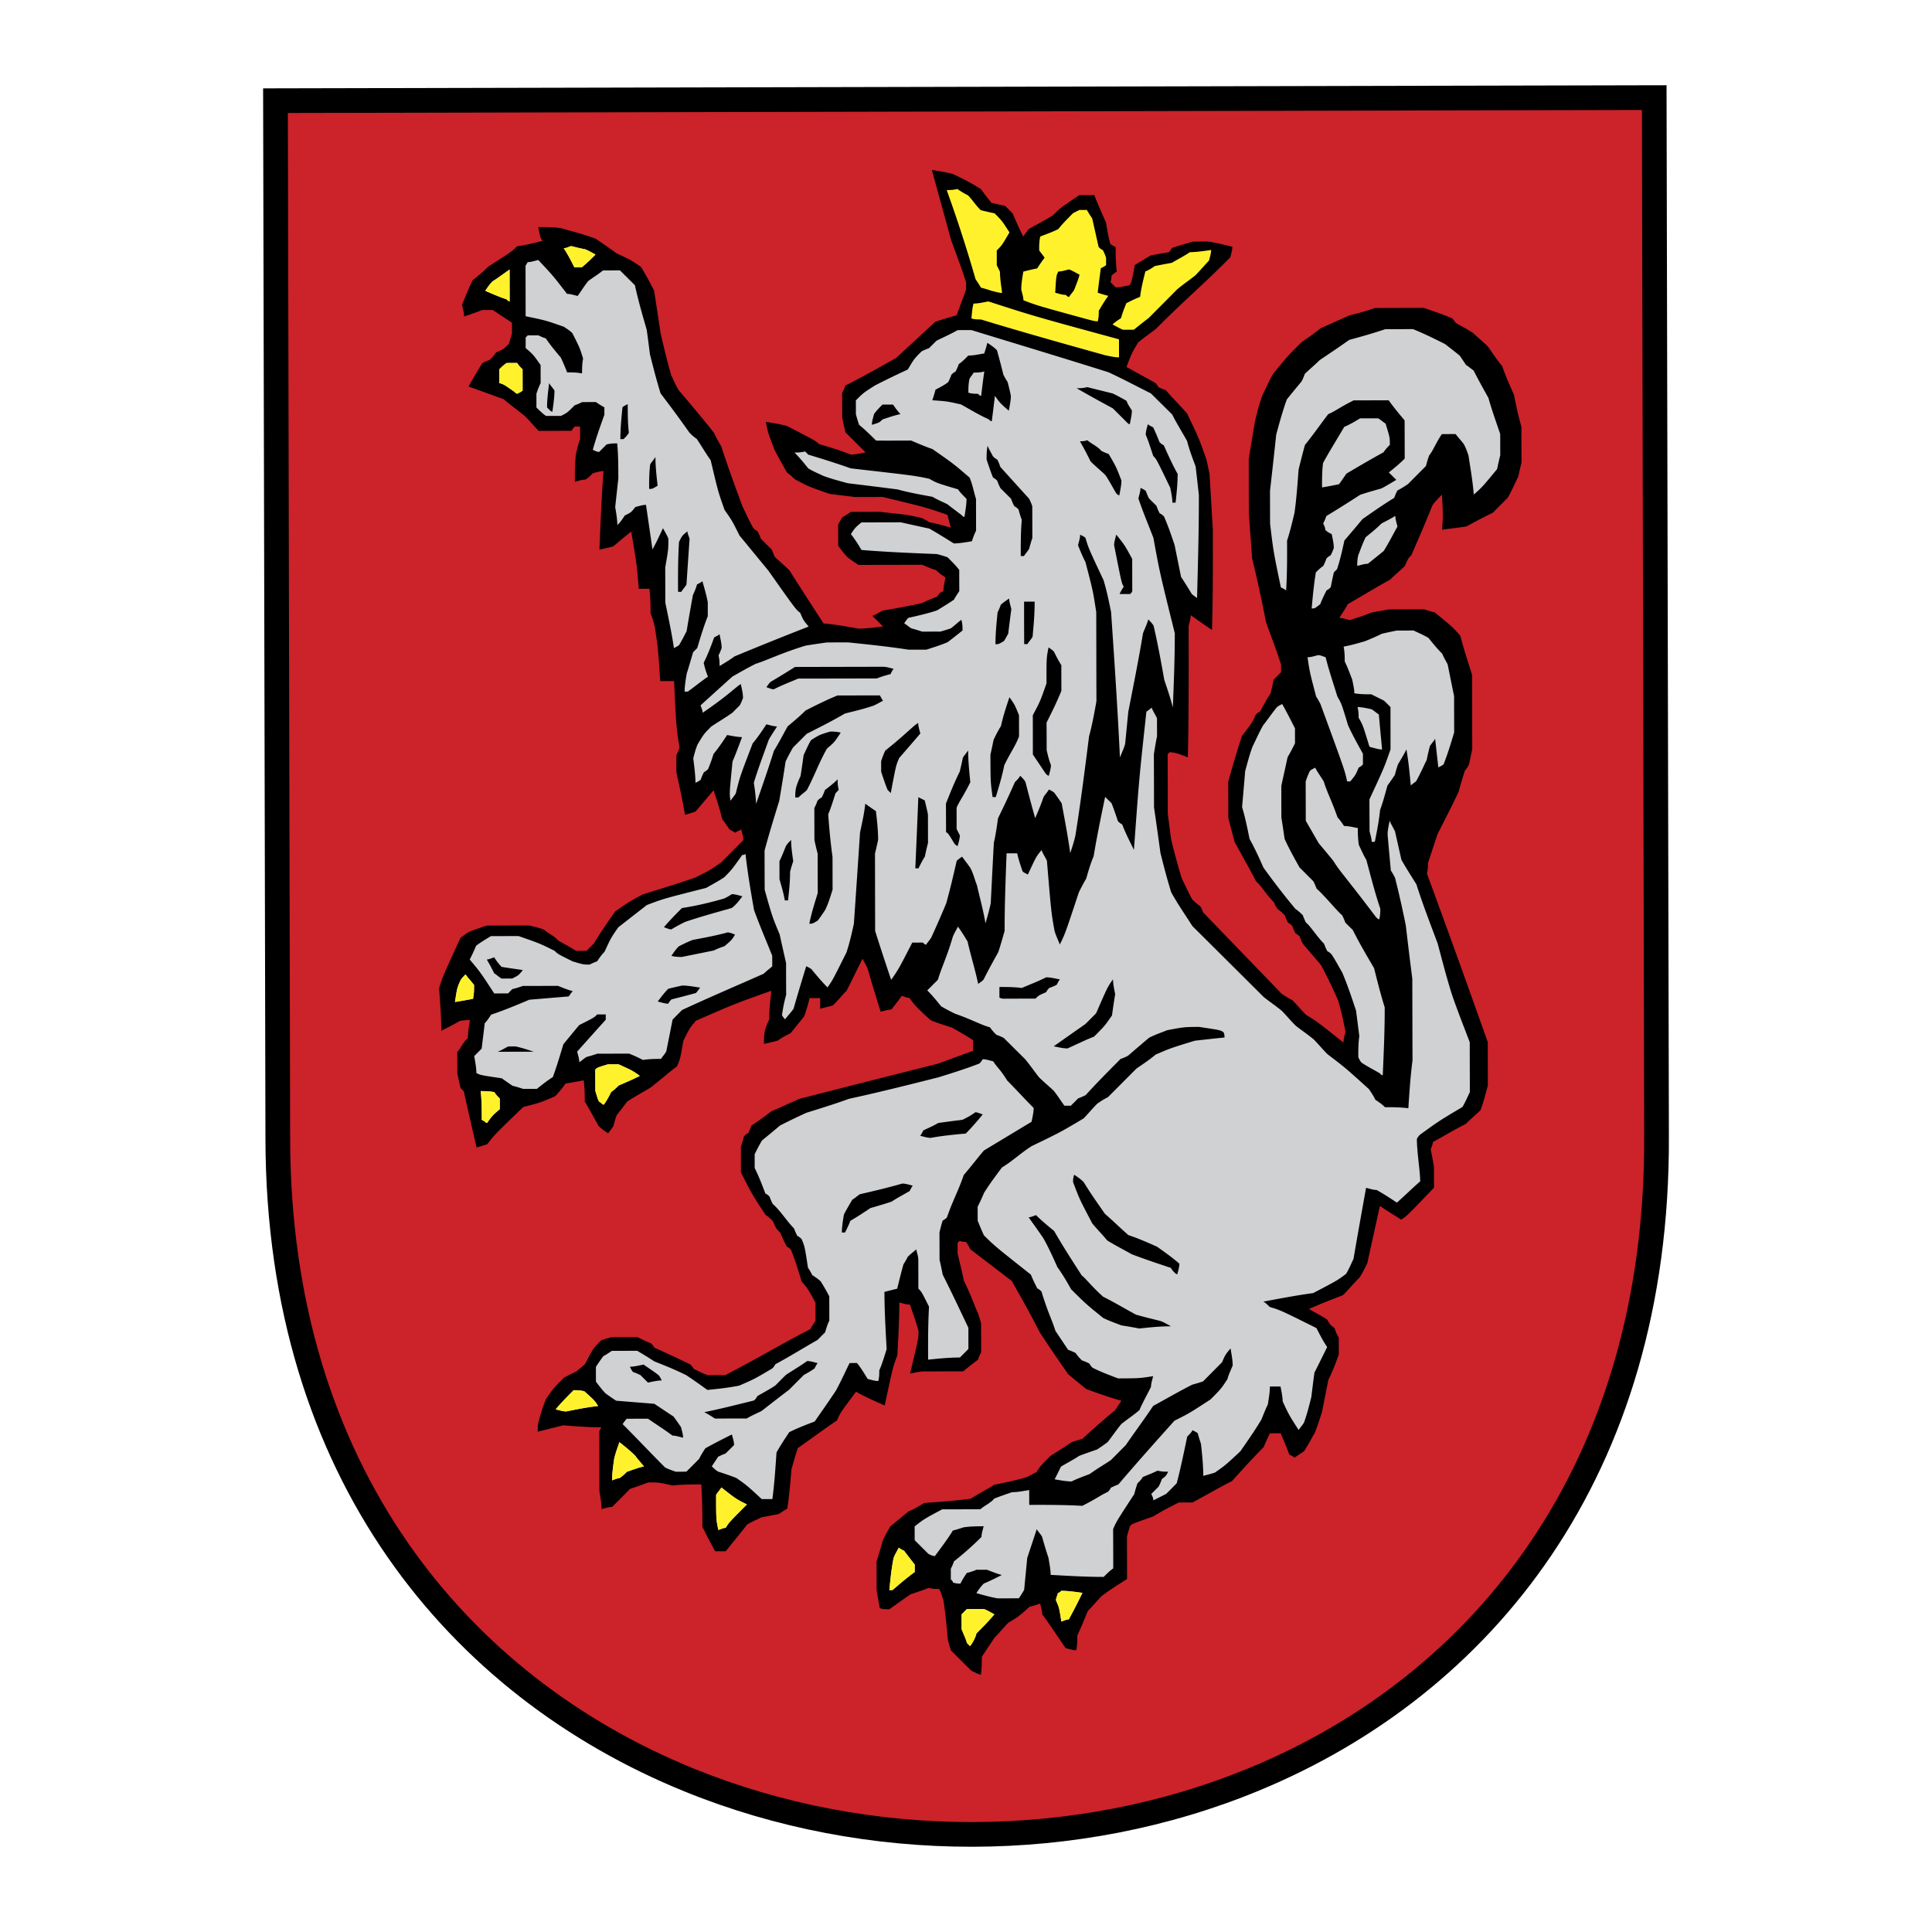
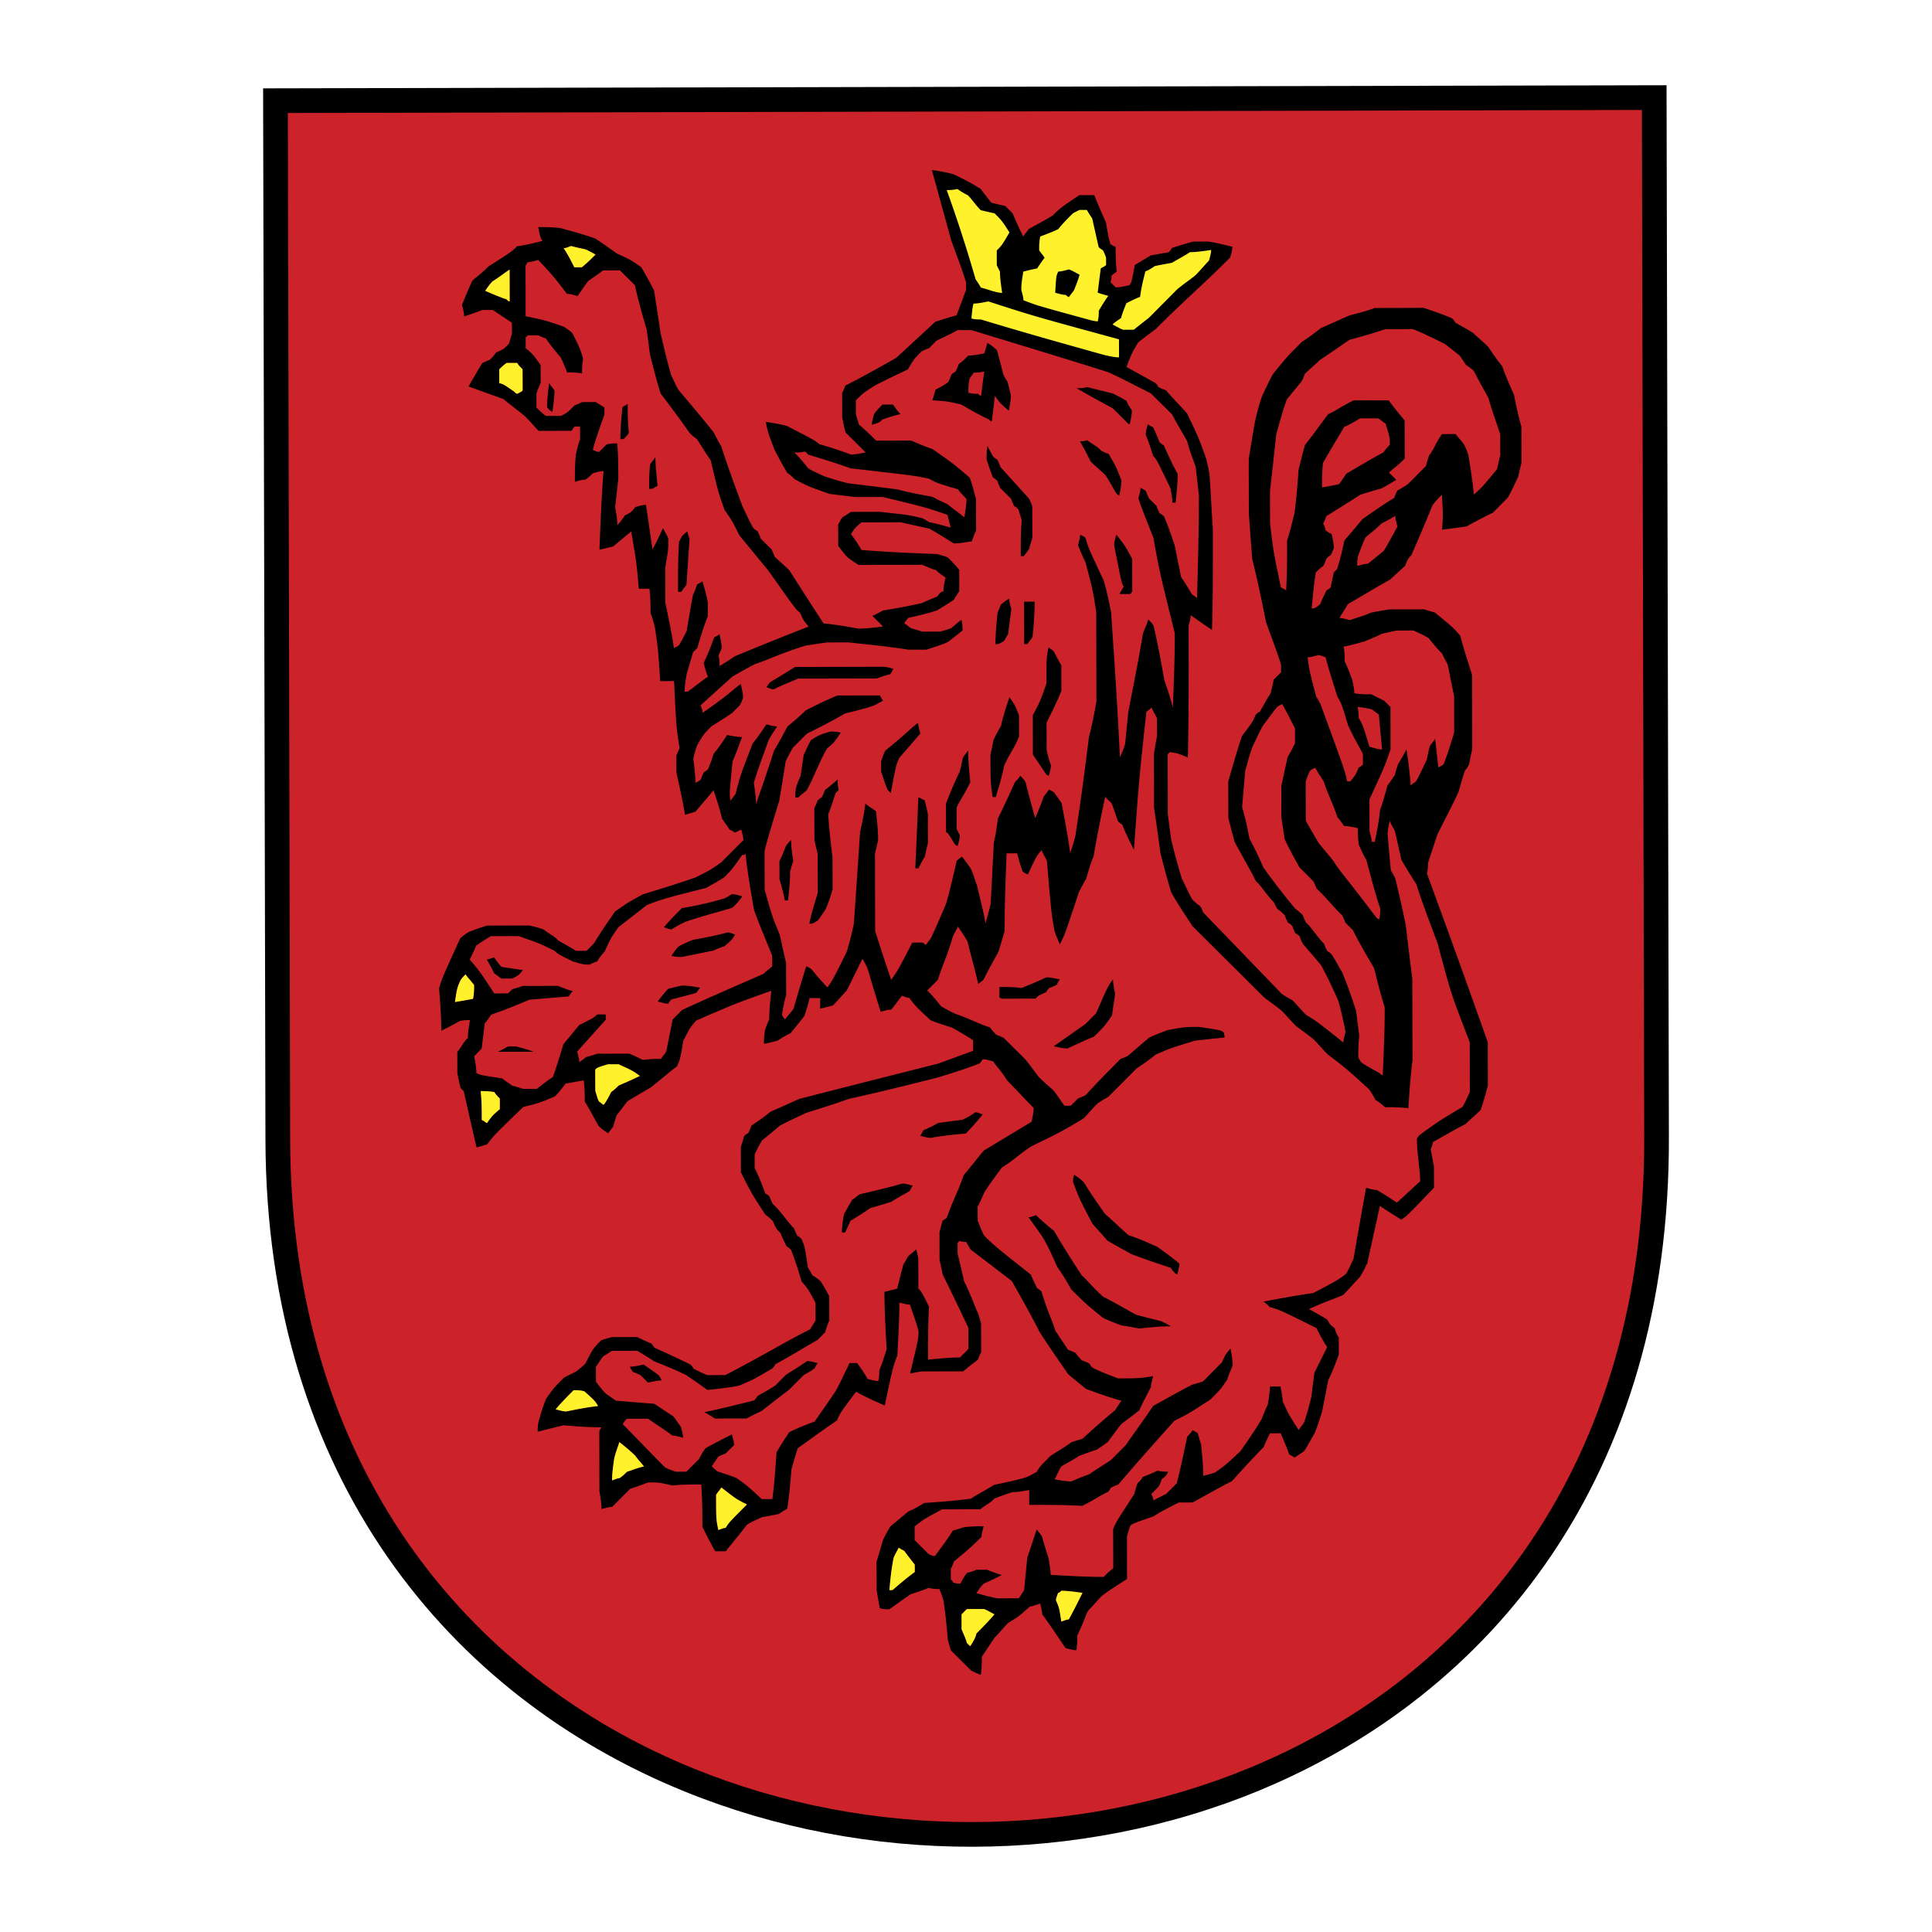
<svg xmlns="http://www.w3.org/2000/svg" width="2500" height="2500" viewBox="0 0 192.756 192.756">
  <path fill-rule="evenodd" clip-rule="evenodd" fill="#fff" d="M0 0h192.756v192.756H0V0z" />
  <path d="M27.485 10.044l137.558-.307.23 103.635c.398 93.303-137.353 92.322-137.557.311l-.231-103.639z" fill-rule="evenodd" clip-rule="evenodd" fill="#cc2229" />
  <path d="M27.485 8.813l137.558-.307 1.229-.002.002 1.233.232 103.631v.004c.143 33.998-17.777 55.703-40.846 65.256-9.02 3.736-18.82 5.607-28.627 5.623-9.806.016-19.634-1.822-28.706-5.504-23.406-9.5-41.768-31.244-41.843-65.064l-.231-103.639-.002-1.229 1.234-.002zm136.329 2.159l-135.094.301.228 102.411c.072 32.656 17.758 53.633 40.304 62.783 8.771 3.561 18.282 5.338 27.782 5.322 9.502-.016 18.984-1.822 27.693-5.43 22.205-9.197 39.455-30.139 39.314-62.98v-.006l-.227-102.401zm2.692 102.397v.004-.004z" />
-   <path d="M149.484 36.663c-.021.006-1.344-1.81-1.344-1.81.059.062-.748-.68-.748-.68l-.68-.632c.062.052-1.102-.636-1.102-.636l-.695-.397-.084-.129s-.232-.3-.234-.306c-.029.022-2.703-.96-2.703-.96l-4.736.031c-.002.017-2.432.732-2.436.736.004.004-2.781 1.249-2.791 1.253 0 .011-1.844 1.348-1.844 1.348 0 .018-2.75 3.089-2.756 3.096-.004.022-.693 1.393-.693 1.393l-.316.655v-.004c0 .018-.705 2.453-.703 2.458 0 .01-.619 3.781-.619 3.781l.02 5.334c-.006-.03.316 4.494.316 4.494-.006-.042 1.385 6.31 1.387 6.321.002-.005.404 1.083.404 1.083l1.082 3.113.02.863v.175l-.779.781c-.049.211-.287 1.267-.287 1.267-.057.127-.75 1.303-.75 1.303l-.391.685-.127.083-.318.241c-.25.66-.27.69-1.338 2.08 0 0 .002-.002.002.002.006.087-1.295 4.415-1.295 4.415s.018 3.482.02 3.486c.008-.008.623 2.308.621 2.318.014.001.764 1.359.764 1.359s1.307 2.428 1.332 2.463c.166.195.758.865.758.865l1.012 1.203.062.122.18.362s.041.082.08.144c.148.128.777.662.777.662l.025.102s.223.502.268.616l.467.342.008.102s.219.497.266.612c.16.113.465.34.465.34l.018.103s.291.672.289.677c.016 0 1.758 2.042 1.758 2.042.047.068 1.736 3.539 1.736 3.539.043.1.791 3.262.791 3.262l.027.1-.016.137-.07.258-.26 1.377-.543-.352c-2.635-2.094-2.635-2.094-3.67-2.717-.08-.057-.867-.904-.867-.904s-.58-.619-.594-.627c-.02-.01-.988-.586-.988-.586-.078-.062-7.936-8.196-7.936-8.196l-.045-.052-.266-.578c.062.048-.734-.625-.734-.625-.076-.097-.846-1.602-.846-1.602l-.303-.632c-.027-.062-1.098-3.988-1.098-3.988-.01-.056-.174-1.328-.174-1.328l-.16-1.272-.016-6.149.502-.513.18.058 1.332.386.072-12.579c.014-.104.076-.352.076-.352l.252-1.342.539.292s.848.596 1.473 1.025l.078-9.159s-.33-5.579-.332-5.587c-.004.01-.305-1.403-.307-1.403-.002.004-1.873-4.436-1.889-4.467-.02.001-.99-1.058-.99-1.058s-.887-.976-1.006-1.104c-.17-.074-.764-.322-.764-.322l-.107-.155s-.227-.304-.232-.308c-.029-.004-1.344-.726-1.344-.726l-1.773-.982 1.35-2.829c.086-.104 1.193-.96 1.193-.96l.697-.527c.002-.002 7.133-6.863 7.285-7.006.016-.066.035-.133.035-.133l.07-.382c-.535-.119-2.018-.437-2.018-.437s-1.412.01-1.42.008c-.002.014-1.582.495-1.877.583l-.369.491-.119-.014-1.785.315c0 .021-.949.599-1.295.81-.283 1.523-.311 1.61-.555 1.98l-.094.147-.441.087-1.398.198-.086-.151-.678-.676.074-.33.074-.615.102-.133s.393-.318.402-.328c-.02-.36-.082-1.652-.096-2.002l-.57-.352.045-.082-.395-1.879-.043-.283c-.006.001-.777-1.798-1.033-2.406-.326.003-.914.003-1.084.005-1.736 1.162-1.779 1.198-2.473 1.894-.074.058-1.707 1-1.707 1l-.74.408c-.076.11-.219.298-.219.298l-.637.907-.326-.594s-1.029-2.257-1.057-2.321c-.018.01-.236-.208-.236-.208s-.234-.238-.354-.348l-1.406-.322-.082-.109s-1.057-1.371-1.068-1.381c0 .04-2.591-1.347-2.591-1.347-.004.003-.871-.173-1.378-.273.243.856.79 2.852.79 2.852s.945 3.445.955 3.475l.421 1.157 1.067 3.079.022.865c-.02.146-.285.837-.285.837l-.761 2.045s-2.074.626-2.224.67c-.133.127-3.834 3.547-3.834 3.547-.07.052-4.36 2.382-5.034 2.756-.074.173-.177.405-.224.525l.001 2.35c.001-.028.229 1.008.28 1.271l2.527 2.515-2.364.338c-.159-.029-3.302-1.073-3.302-1.073l-.092-.028-.083-.071c-.267-.267-.271-.271-3.074-1.72.052.02-.809-.153-1.33-.255.225.732.643 2.068.643 2.068.01 0 1.218 2.215 1.229 2.239.028.011.692.577.692.577-.096-.072 3.33 1.369 3.337 1.373.016-.007 1.269.146 1.269.146l1.189.151 2.704-.006c4.464 1.056 4.464 1.056 6.601 1.803l.213.078.546 2.157-2.823-.699-.103-.048-.694-.396c0 .021-4.099-.586-4.099-.586s-2.474.008-2.692.01c-.129.08-.493.311-.656.407-.05.098-.259.456-.314.559.002.179.004 1.618.002 1.861.138.165.833 1.016.833 1.016.01-.002.693.471.897.614.254.002 6.221-.012 6.221-.012.156.03.616.217.616.217l.928.342.131.092 1.089.835-.018.281-.06.27-.167 1.175-.261.241-.482.433-.127.092-1.45.624c-.089.032-3.898.763-4.016.786l.002.002c.004.014-.306.175-.306.175l-.131.066c.306.308 1.282 1.274 1.282 1.274l-3.362.294c-.078-.004-3.537-.519-3.537-.519l-.187-.026-.125-.161-3.406-5.298c.062.079-.75-.672-.75-.672l-.742-.68-.036-.107s-.28-.652-.29-.678c-.024.006-.537-.5-.537-.5l-.511-.511s-.265-.62-.306-.724c-.16-.119-.377-.276-.377-.276-.068-.09-.838-1.584-.838-1.584l-.304-.64c-.02-.04-2.147-6.068-2.159-6.09-.004.002-.718-1.314-.718-1.314.045.068-3.449-4.145-3.449-4.145a52.891 52.891 0 0 1-.597-1.144l-.198-.417c-.032-.076-1.11-4.333-1.11-4.333-.004-.034-.64-4.229-.644-4.255-.017.018-1.03-1.833-1.178-2.093l-2.302-1.297c-.119-.075-2.175-1.509-2.175-1.509.087.044-3.377-.994-3.377-.994.036.004-.911-.031-1.549-.063.099.342.335 1.136.335 1.136l-.372.205s-2.17.453-2.437.513c-.471.467-.618.57-2.839 1.985 0 .007-1.25 1.092-1.465 1.283-.056.124-.734 1.67-.734 1.67l-.231.558c.022.111.054.287.102.565.501-.179 1.326-.469 1.326-.469l1.212-.036.129-.001 2.198 1.461.001 1.285c-.009.102-.33 1.165-.33 1.165l-.043.143-1.339.9c-.1.121-.687.812-.687.812l-.102.026-.583.252-1.048 1.781 3.024 1.092c.129.077 1.347 1.053 1.347 1.053l.899.708.811.864.485.52c.302-.002 2.561-.006 2.895-.008.111-.146.344-.463.344-.463l.175.04h.948l.004 1.688c-.028.153-.37 1.328-.37 1.328l-.059.253s-.002.001-.004.01c0 .127-.045 1.391-.067 2.127l.434-.081c.076-.063.708-.611.708-.611l.123-.045.249-.066 1.421-.25-.096.535s-.349 6.74-.383 7.276c.38-.089.785-.181.793-.183.008-.036 1.678-1.416 1.678-1.416l.581-.485.089.742s.625 4.702.71 5.365h1.093s.127 2.823.129 2.838c.02.006.414 1.282.414 1.282.008.038.396 3.875.513 5.088l1.398-.004.02.401c.221 4.527.221 4.527.541 6.623l.016.115s-.262.62-.332.773c.002.149.007 1.591.006 1.604.01.001.159.682.159.682s.463 2.328.601 3.03c.242-.073.421-.132.501-.151.12-.139 2.211-2.617 2.211-2.617l.219.724s.785 2.626.835 2.802c.079.108.596.845.663.936.064.042.12.08.243.157.06-.029.895-.455.895-.455l.199.744.207 1.129-.167.085-2.221 2.229c-.051.045-2.642 1.564-2.642 1.564-.048.02-4.141 1.352-4.141 1.352s-1.209.375-1.211.377c0 .014-2.626 1.637-2.64 1.641h.005c0 .051-1.996 3.058-1.996 3.058a9.464 9.464 0 0 1-.371.392l-.553.555-1.345.002-1.284-.766-.616-.348a51.72 51.72 0 0 0-.831-.661l-.626-.461c.136.093-1.025-.247-1.025-.247l-.267-.065s-4.12.028-4.127.023c-.004.024-1.639.609-1.653.611a26.59 26.59 0 0 1-.704.541c-1.671 3.725-1.697 3.78-1.992 4.774.014.012.025.16.025.16s.118 2.387.169 3.316c.523-.277 1.196-.641 1.196-.641.117-.047 1.277-.164 1.277-.164l.515-.053-.104.535-.212 1.85-.157.217-.551.707-.336.469c-.001.227.003 1.988.003 1.988-.002-.047.23 1.006.284 1.273l.319.316s1.043 4.559 1.208 5.289c.245-.072.424-.121.505-.152.675-.865.788-.979 3.549-3.648l.069-.066s3.199-1.078 3.224-1.08l-.002-.006c-.002-.055.891-1.135.891-1.135l.095-.115.179-.051 2.247-.402.032.43s.096 1.84.112 2.061c.096.174.878 1.531.878 1.531l.45.814c-.038-.057.258.17.513.359 0-.01.232-.338.237-.346 0-.02.296-1 .296-1 .067-.129 1.113-1.5 1.113-1.5.111-.104 2.453-1.492 2.453-1.492-.004 0 0 0 0 0-.004-.008 1.173-.953 1.173-.953l1.312-1.053.583-2.371c.04-.111 1.358-2.215 1.358-2.215l.075-.113.076.004 8.159-3.238-.064.699-.208 2.863-.042.121-.387.988c0 .037-.028.395-.052.727l.81-.188c.014-.02.88-.529 1.101-.662.08-.098 1.285-1.586 1.292-1.592-.002-.027.475-1.666.475-1.666l.089-.299.323-.043h1.475s.008.682.001.943c.302-.08.521-.135.634-.162.116-.127 1.301-1.406 1.301-1.406-.086.109.709-1.48.709-1.48l1.149-2.312.601 1.124.341.708c.008.014.865 2.869 1.171 3.873.133-.027.327-.059.531-.094l1.131-1.473.294.068.254.09.469.129.219.139s2.06 2.146 2.068 2.158c.016-.023 1.505.5 1.505.5l.473.154a188.42 188.42 0 0 1 2.216 1.312l.205.121-.016.227.002 1.348-3.767 1.383c-.04.012-13.897 3.533-13.899 3.533-.002.006-2.782 1.254-2.792 1.258 0 .014-1.519 1.113-1.739 1.271-.08.195-.323.76-.323.76l-.145.08-.248.193c-.06.215-.272.928-.272.928s.018 2.109.021 2.318c.085.141 2.314 4.01 2.352 4.074.155.135.714.605.714.605.089.133.742 1.164.742 1.164l.098.137.582 1.271.384.287c.091.133 1.157 3.314 1.161 3.32.018.01 1.355 2.064 1.355 2.064l.072.104-.018.092v1.92l-.626 1.01-.125.09-3.487 1.873-5.064 2.744-.103-.004-1.8.004c-.148-.025-1.562-.672-1.562-.672l-.091-.043-.096-.145s-.231-.303-.231-.312c-.043.008-3.487-1.605-3.487-1.605l-.095-.041-.111-.15s-.217-.287-.229-.301c-.045-.004-.944-.412-1.181-.521-.17-.002-2.431.004-2.447.006 0 .014-.858.273-.882.281.001.043-.676.803-.676.803 0 .004-.716 1.336-.716 1.336-.071.109-.612.588-.612.588l-.306.266c-.113.074-1.36.707-1.376.713 0 .047-1.638 1.982-1.642 1.986v.004c0 .041-.678 2.098-.678 2.098a9.717 9.717 0 0 0-.038.398c.382-.098 2.028-.51 2.028-.51l4.525.24-.294.562-.139.24c-.024.045-.028.035-.028.025-.004.047.014 5.906.014 5.906s.085.762.155 1.295c.177-.033.318-.059.485-.084l1.779-1.787 1.877-.668c.151-.029 2.68.289 2.68.289a255.84 255.84 0 0 1 2.768-.123l.417-.014-.004.4s.12 4.254.116 4.266c.012-.068.855 1.523 1.109 2.018.223.004.425 0 .612.004.195-.25.861-1.078.861-1.078l1.116-1.41c.124-.109 1.216-.67 1.216-.67l.412-.199c.118-.037 1.736-.342 1.784-.354.002-.016.33-.232.549-.371l.394-3.707c.016-.08.648-2.219.648-2.219l.044-.135.117-.076 1.656-1.18s1.978-1.383 2.156-1.512c.291-.674.406-.84 1.901-2.84l.205-.273 2.696 1.289c.728-3.396.758-3.492 1.169-4.527-.025.09.171-5.141.171-5.141l.018-.518.495.111.254.066.946.172.159.246.241.699.618 1.975c.001.098.001.184.004.264 0 .615-.091 1.053-.69 3.561.352-.053.817-.117.817-.117l3.777-.01c.183-.145 1.142-.9 1.283-1.014.08-.182.268-.637.268-.637s-.033-2.684-.037-2.693c-.002.029-.297-.932-.295-.932a269.05 269.05 0 0 0-.395-.934l-.966-2.184c-.044-.137-.674-2.842-.674-2.842l-.014-1.328.481-.484.332.068.656.088.142.158s.312.543.399.691c.117.094 4.145 3.17 4.145 3.17l2.811 5.166c-.018-.031 2.783 4.1 2.783 4.1l-.004.002c0 .008.094.09.094.09l1.682 1.377c.008-.023 3.354 1.084 3.354 1.084l.518.172-.285.463-.633.949c-.08.088-3.342 2.947-3.342 2.947l-.07.055-.111.039s-1.008.307-1.018.312c-.004.016-1.26.844-1.26.844l-.764.482h.004c.004.023-1.25 1.465-1.25 1.465l-.051.059-.119.1-.4.209-.713.346c-.012.004-3.178.748-3.217.756.002.025-1.055.648-1.055.648l-1.211.725-.096.018-4.387.412s-.121.012-.21.016c-.169.09-1.518.816-1.545.826 0 .027-1.66 1.404-1.687 1.422l.004.004c-.004.055-.63 1.236-.634 1.242 0 .02-.61 2.064-.61 2.064s.03 2.723.028 2.729c.002-.01.167.936.26 1.428.193.018.364.033.483.047l2-1.404c.093-.051 1.871-.678 1.871-.678l.087-.035.165.014 1.221.119.113.203.376.982.074.234c.018.068.449 3.998.454 4.014-.002-.023.208.666.274.871a573.75 573.75 0 0 0 1.941 1.938c-.043-.029.127.035.277.104l.076-1.299.057-.119 1.273-1.91c.049-.061.797-.867.797-.867l.627-.68c.078-.064 2.189-1.654 2.189-1.654l.115-.051 1.396-.418.172.404.062.254s.092.502.129.729c.094.133 1.396 2.002 1.396 2.002l.809 1.189c.053.012.105.027.105.027s.162.029.32.064c.027-.41.074-1.068.074-1.068l.035-.113.764-1.738.281-.676c.09-.135.832-.936.832-.936l.627-.684c.039-.033 1.955-1.326 2.418-1.629.002-.396-.01-4.01-.01-4.01.012-.105.324-1.152.324-1.152l.029-.104.086-.102c.279-.281.279-.281 2.479-1.059l2.494-1.357.09-.055.096.008 1.27-.004c.158-.084 1.322-.73 1.322-.73l2.51-1.354c.002.002.002.002 0 0 0-.035 2.725-2.951 3.008-3.256.064-.146.721-1.566.721-1.566l.264.004h1.34l.902 2.25c.062.039.09.055.182.109.123-.084.705-.471.723-.482l.002-.008c-.002-.061.59-1.057.59-1.057l.35-.619c-.025.051.549-1.557.549-1.557l.146-.477h.002c-.004-.014.268-1.361.268-1.361l.35-1.768c.033-.109 1.07-2.613 1.07-2.613s-.029-1.322-.025-1.463c-.098-.209-.34-.74-.375-.83-.15-.166-.5-.557-.631-.715-.045-.023-1.15-.676-1.15-.676l-1.359-.775.781-.32 2.531-1.043s.646-.254.791-.309c.094-.107 1.629-1.744 1.629-1.744h-.002c0-.033.662-1.264.662-1.271 0-.049.598-2.766.598-2.766l.762-3.447 1.85 1.207s.311.199.545.344c.332-.23.732-.633 2.859-2.855l-.004-1.947c-.002.014-.311-1.611-.311-1.611l-.023-.111.123-.348.148-.533.17-.199 1.207-.678s2.055-1.125 2.072-1.131c0-.021.736-.707.736-.707s.465-.434.576-.535c.043-.154.562-1.826.562-1.826l.135-.496s-.023-4.223-.025-4.225c-.016.021-6.041-16.687-6.041-16.687l-.033-.084.016-.158.092-.955c.021-.131.971-2.99.971-2.99.016-.058.768-1.542.768-1.542l1.355-2.745c-.002-.014.613-2.076.613-2.076l.016-.06.088-.103.334-.515c.002-.046.287-1.414.287-1.414s-.023-7.277-.025-7.301c-.018 0-.279-.849-.279-.849s-.775-2.623-.848-2.852a832.926 832.926 0 0 0-2.389-2.171c-.176-.056-.967-.292-.967-.292s-3.369.021-3.375.027c0 .002-1.709.309-1.719.309-.002.008-1.588.575-1.588.575l-.592.194-.379-.093-1.301-.241.244-.519.375-.599.509-.848.107-.085 1.609-.939 2.621-1.506c.002-.014.752-.714.752-.714s.627-.588.639-.594c.008-.032.635-1.065.635-1.065-.086.127 2.014-4.837 2.014-4.837.055-.097 1.039-1.201 1.039-1.201l.721-.806-.002 1.075s.002 2.297.006 3.041c.607-.082 1.947-.258 1.953-.258.002-.024 2.488-1.326 2.514-1.338-.002-.028.953-.982.953-.982l.424-.432c-.002.004-.002.006-.004.002.002-.036.668-1.362.668-1.362l.312-.644c0-.047.27-1.238.27-1.238l-.004-3.561c-.016 0-.734-3.048-.734-3.048.021.037-1.153-2.823-1.159-2.845z" fill-rule="evenodd" clip-rule="evenodd" fill="#d0d1d3" />
  <path d="M95.751 31.795l.761-2.045s.265-.692.285-.837l-.022-.865-1.067-3.079-.421-1.157c-.01-.03-.955-3.475-.955-3.475s-.547-1.996-.79-2.852c.507.101 1.375.276 1.378.272 0 0 2.591 1.388 2.591 1.348.012.01 1.068 1.381 1.068 1.381l.082.109 1.406.322c.119.109.354.348.354.348s.219.219.236.208c.027.064 1.057 2.321 1.057 2.321l.326.594.637-.907s.143-.188.219-.298c.125-.067.74-.408.74-.408s1.633-.942 1.707-1c.693-.695.736-.731 2.473-1.894.17-.002.758-.002 1.084-.005.256.608 1.027 2.408 1.033 2.406l.043.283.395 1.879-.045.082s.389.239.57.352c.014.351.076 1.643.096 2.002-.01.01-.402.328-.402.328l-.102.133-.074.615-.074.33.678.676.086.151 1.398-.198.441-.087.094-.147c.244-.37.271-.457.555-1.98.346-.21 1.295-.789 1.295-.81l1.785-.315.119.014.369-.491c.295-.088 1.875-.569 1.877-.583.008.002 1.42-.008 1.42-.008s1.482.318 2.018.437l-.07.382s-.02.067-.035.133c-.152.143-7.283 7.004-7.285 7.006l-.697.527s-1.107.857-1.193.96l-1.35 2.829-16.17-4.665.076-.322z" fill-rule="evenodd" clip-rule="evenodd" fill="#fff22d" />
  <path d="M72.267 89.639c-1.481.43-2.856.746-4.232.96-.637.64-1.265 1.278-1.795 1.911.312.107.528.215.743.213a18.61 18.61 0 0 1 1.374-.746c1.585-.535 3.173-.964 4.652-1.388.426-.318.746-.742 1.06-1.167-.425-.105-.742-.213-1.056-.211-.32.214-.534.321-.746.428zM69.099 93.779c-.524.209-.952.424-1.373.634-.318.322-.527.64-.738.954.421.11.744.106 1.058.106 1.053-.215 2.119-.428 3.173-.644.428-.21.741-.322 1.058-.424.747-.638.747-.638 1.058-1.169-.314-.104-.53-.21-.744-.208-1.161.317-2.326.531-3.492.751zM50.702 104.406c-.427.215-.741.424-1.06.531 1.271-.004 2.436-.004 3.601-.008-.638-.211-1.278-.42-1.801-.525-.322-.002-.531.002-.74.002zM49.304 95.514c-.316.105-.531.211-.74.217.318.525.529.951.74 1.369.319.213.534.428.743.531.423 0 .741-.002 1.058-.006.638-.314.638-.314 1.061-.846a92.948 92.948 0 0 1-2.119-.312c-.32-.321-.531-.636-.743-.953zM66.674 98.65c-.419.428-.737.854-1.053 1.271.425.107.735.215 1.053.217.108-.217.219-.322.322-.428a90.785 90.785 0 0 0 2.434-.637c.214-.215.318-.426.425-.533-.636-.107-1.272-.213-1.801-.211-.529.112-.954.216-1.38.321zM99.869 72.428c-.316.525-.531.948-.736 1.376-.109.527-.215 1.055-.318 1.481.01 2.754.01 2.754.217 4.237.111.004.217-.002.318-.002.322-1.06.639-2.119.848-3.177.734-1.483 1.049-1.801 1.471-2.861.002-.746-.002-1.485-.002-2.12-.426-1.056-.426-1.056-.957-1.799-.317.952-.634 1.908-.841 2.865zM88.045 40.366c-.318.318-.634.638-.845.957-.106.422-.213.735-.213 1.06.742-.221.742-.221 1.058-.533.636-.215 1.27-.429 1.801-.535-.316-.316-.531-.634-.747-.95l-1.054.001zM116.758 48.669c.105.527.213 1.056.215 1.482.105 0 .209-.003.316-.003.102-.954.205-1.906.207-2.86-.533-.951-.957-1.905-1.381-2.855-.215-.108-.316-.215-.428-.316a24.357 24.357 0 0 0-.635-1.485c-.215-.103-.428-.208-.531-.312-.105.422-.215.742-.209 1.06.318.737.529 1.479.748 2.115.319.317.319.317 1.698 3.174zM103.049 75.275c.424.636.854 1.272 1.279 1.906.105.104.211.213.316.211.104-.425.207-.742.207-1.062-.211-.526-.32-1.059-.426-1.479a572.23 572.23 0 0 0-.01-2.754c.533-1.061 1.057-2.12 1.48-3.179-.002-.847-.008-1.694-.004-2.544-.324-.527-.535-.951-.748-1.372-.209-.215-.428-.319-.525-.424-.213 1.057-.213 1.057-.209 3.603-.631 1.799-.631 1.799-1.365 3.177l.005 3.917zM100.592 63.21c.102-.853.207-1.694.311-2.433-.107-.426-.215-.748-.217-1.066-.318.215-.633.428-.844.64a5.894 5.894 0 0 1-.314.746c-.104 1.058-.209 2.117-.211 3.178.32-.004.32-.004.85-.322.206-.321.313-.53.425-.743zM111.674 49.417c.104-.528.211-1.057.211-1.479-.531-1.377-.531-1.377-1.275-2.646-.316-.104-.531-.211-.742-.316-.32-.424-1.061-.737-1.377-1.056-.32.109-.529.105-.746.107.428.742.75 1.377 1.064 2.012.533.529 1.062.949 1.488 1.374.424.635.744 1.269 1.061 1.796.105.1.21.21.316.208zM111.156 54.397c.754 3.813.754 3.813.961 4.131a5.767 5.767 0 0 0-.42.74c.42 0 .742-.004 1.061-.004.104-.105.209-.209.209-.318-.006-1.058-.002-2.115-.006-3.177-.744-1.374-.744-1.374-1.594-2.431-.101.423-.211.739-.211 1.059zM112.4 42.11c.105.109.213.213.32.211.105-.531.207-.955.209-1.372-.211-.318-.428-.638-.533-.956a21.463 21.463 0 0 0-1.377-.736c-.85-.211-1.695-.418-2.543-.633-.428.11-.744.11-1.057.11 1.268.739 2.434 1.372 3.604 2.006.53.523.957.947 1.377 1.37zM62.103 40.637c-.104 1.057-.208 2.116-.208 3.177.105-.002.215-.002.318-.002.212-.213.423-.427.527-.638-.107-.951-.109-1.903-.113-2.855-.208.105-.418.212-.524.318zM106.654 29.63c.211-.317.424-.529.529-.739.209-.533.418-1.062.525-1.485-.422-.213-.742-.423-1.061-.525-.426.105-.742.21-1.059.21-.209.422-.209.422-.309 2.117.422.108.736.213 1.055.213.107.104.217.209.32.209zM102.184 64.26c.1.002.209.002.312.008.213-.322.42-.533.525-.746.109-1.165.211-2.332.207-3.495-.424.001-.742.004-1.055-.002.001 1.49.003 2.863.011 4.235zM67.744 54.071c-.103 1.694-.103 3.39-.095 4.975.105.002.211.002.318.002.21-.318.421-.531.524-.745.104-1.587.208-3.066.307-4.555-.1-.314-.213-.525-.213-.738-.525.425-.525.425-.841 1.061zM64.865 46.349c-.1.843-.104 1.689-.1 2.433.318-.001.318-.001.845-.322-.105-.95-.216-1.902-.216-2.859-.211.325-.422.533-.529.748zM54.58 40.653c.109.104.209.213.209.213.107.104.215.209.322.209.107-.744.207-1.481.208-2.117-.213-.32-.427-.529-.531-.74-.104.846-.21 1.693-.208 2.435zM91.624 79.537c-.102 2.434-.198 4.764-.302 7.096l.318-.002c.209-.423.418-.847.635-1.165.102-.533.208-.955.314-1.378-.004-.95-.002-1.909-.009-2.857-.111-.533-.216-.955-.32-1.378a37.64 37.64 0 0 1-.636-.316zM113.336 131.164c-1.162-.631-2.223-1.266-3.283-1.793-1.375-1.264-1.695-1.795-2.121-2.111-.957-1.48-1.914-2.963-2.76-4.443-.645-.529-1.277-1.053-1.811-1.584-.316.107-.525.217-.738.215.529.738 1.062 1.477 1.486 2.113.535.949.959 1.906 1.385 2.857.535.738.957 1.48 1.379 2.219 1.488 1.477 1.488 1.477 3.184 2.85.641.32 1.273.527 1.803.74.633.105 1.271.209 1.795.318 1.064-.117 2.119-.221 3.182-.221-.422-.215-.74-.426-1.064-.529-.839-.213-1.693-.418-2.437-.631zM105.75 97.719c-.535-.105-.955-.215-1.377-.209-.85.426-1.697.744-2.436 1.062-.74-.102-1.484-.1-2.225-.1 0 .428 0 .744.002 1.061.211.105.32.105.424.107 1.061-.004 2.121-.008 3.178-.01.318-.32.318-.32 1.061-.641.105-.211.209-.314.311-.424.322-.104.533-.209.744-.316.105-.21.213-.425.318-.53zM109.357 101.098c-.422.428-.74.744-1.057 1.062-1.061.742-2.117 1.486-3.172 2.229.523.107.951.213 1.377.213.953-.426 1.801-.852 2.643-1.174 1.061-1.061 1.061-1.061 1.797-2.121a76.08 76.08 0 0 1 .316-2.121c-.109-.527-.213-1.051-.217-1.477-.532.742-.532.742-1.687 3.389zM112.578 123.225c-.848-.742-1.59-1.479-2.332-2.113-.738-1.057-1.484-2.115-2.127-3.172-.316-.318-.633-.529-.949-.736a1.906 1.906 0 0 0-.107.738c.639 1.697.639 1.697 1.916 4.125.531.635 1.062 1.162 1.484 1.689.854.529 1.699.951 2.439 1.375 1.379.527 2.65.945 3.92 1.367.107.215.219.32.32.424.104.104.211.209.318.213.105-.426.207-.746.207-1.062-.738-.633-1.482-1.162-2.229-1.689-.95-.425-1.905-.843-2.86-1.159z" fill-rule="evenodd" clip-rule="evenodd" />
  <path d="M151.049 39.38c-.428-.954-.852-1.906-1.178-2.855-.527-.632-.951-1.269-1.379-1.902-.525-.533-1.057-.952-1.484-1.376-.635-.423-1.273-.737-1.801-1.056-.109-.212-.217-.312-.322-.423-.949-.42-1.908-.736-2.861-1.054l-4.867.014c-.852.318-1.697.529-2.539.745-.953.428-1.908.853-2.859 1.277-.639.531-1.268.956-1.896 1.384-1.484 1.483-1.484 1.483-2.855 3.181-.426.742-.742 1.488-1.053 2.12-.318.849-.529 1.7-.732 2.541a379.244 379.244 0 0 0-.635 3.816c0 1.799.004 3.598.01 5.401.111 1.591.219 3.068.332 4.551.531 2.118.963 4.233 1.389 6.354.533 1.479 1.068 2.855 1.496 4.229 0 .318-.002.531 0 .742-.32.314-.529.531-.742.742-.102.533-.205.956-.311 1.377-.428.638-.742 1.272-1.055 1.806-.217.105-.318.211-.424.315-.32.742-.32.742-1.375 2.124-.523 1.588-.947 3.071-1.369 4.557.01 1.269.01 2.434.01 3.599.215.849.43 1.696.643 2.436.744 1.372 1.486 2.645 2.125 3.909.426.316 1.062 1.38 1.807 2.115.105.316.215.42.318.633.322.215.529.424.742.636.109.32.215.531.318.74.217.107.316.213.422.316.111.315.215.526.32.741.215.107.32.212.43.314.104.322.205.533.322.746.631.735 1.266 1.478 1.801 2.111.639 1.164 1.168 2.328 1.697 3.49.324 1.059.537 2.119.752 3.178-.107.424-.209.738-.211 1.061-2.654-2.113-2.654-2.113-3.709-2.748-.531-.525-.961-1.053-1.387-1.48-.42-.209-.738-.422-1.057-.629-2.652-2.749-5.305-5.499-7.852-8.137-.107-.32-.209-.531-.322-.638-.316-.213-.527-.42-.746-.633-.42-.737-.738-1.479-1.059-2.116a68.19 68.19 0 0 1-1.064-3.91c-.111-.849-.221-1.694-.328-2.545 0-2.013-.008-4.023-.014-5.928.107-.107.213-.21.213-.21.742.101.742.101 1.801.526.102-4.453.088-8.791.078-13.132.107-.427.207-.743.211-1.062a84.203 84.203 0 0 0 2.123 1.479c.096-3.393.086-6.675.084-9.955-.115-1.907-.221-3.812-.334-5.61a36.598 36.598 0 0 0-.32-1.481c-.75-2.119-.75-2.119-1.918-4.551-.74-.845-1.488-1.583-2.119-2.326-.324-.104-.533-.209-.748-.312a1.277 1.277 0 0 0-.32-.423c-.949-.527-1.906-1.054-2.859-1.583.527-1.378.527-1.378 1.162-2.439.631-.533 1.266-.957 1.799-1.382 2.85-2.863 4.539-4.245 7.393-7.109.105-.424.211-.742.213-1.058-.85-.213-1.697-.422-2.441-.525-.533.002-1.055.004-1.477.002-.746.217-1.482.43-2.119.642a1.405 1.405 0 0 1-.316.422c-.639.111-1.271.218-1.803.323-.523.32-1.055.638-1.58.955-.318 1.7-.318 1.7-.531 2.016-.527.106-.949.213-1.371.215-.217-.215-.424-.423-.535-.527.107-.215.109-.425.107-.639.211-.212.424-.319.529-.425-.105-.845-.109-1.69-.111-2.436-.211-.104-.424-.209-.531-.312-.211-.744-.32-1.485-.43-2.12-.422-.954-.846-1.904-1.17-2.75-.533.002-1.057 0-1.482 0-1.902 1.277-1.902 1.277-2.646 2.02-.838.529-1.689.954-2.428 1.382-.211.318-.418.527-.527.742-.43-.845-.746-1.585-1.068-2.327-.314-.316-.529-.528-.744-.741a28.387 28.387 0 0 1-1.373-.316 35.211 35.211 0 0 1-1.059-1.371 23.031 23.031 0 0 0-2.761-1.479c-.74-.209-1.481-.315-2.117-.417.64 2.33 1.282 4.656 1.918 6.985.537 1.483 1.07 2.854 1.497 4.232-.006.32-.002.532 0 .744l-.948 2.541a55.81 55.81 0 0 0-2.119.641 1803.506 1803.506 0 0 1-3.907 3.608c-1.696.958-3.384 1.912-5.078 2.763-.103.32-.208.533-.315.742.004.849.008 1.696.008 2.438.107.527.215 1.054.318 1.481.748.736 1.377 1.37 2.018 2.006-.528.107-1.057.212-1.481.215-1.062-.422-2.117-.737-3.177-1.052-.322-.318-.322-.318-3.183-1.796-.744-.208-1.481-.312-2.121-.415.214 1.06.214 1.06.857 2.751.428.847.849 1.584 1.274 2.325.32.212.531.423.743.636 1.378.736 1.378.736 3.499 1.475.841.104 1.69.209 2.539.312l2.754-.006c4.342 1.048 4.342 1.048 6.458 1.785.111.422.22.846.33 1.269-.748-.207-1.485-.422-2.124-.525a5.921 5.921 0 0 0-.746-.421c-1.374-.32-1.374-.32-4.233-.628-.957.004-1.906.005-2.859.008-.32.215-.632.424-.843.533-.212.318-.318.529-.429.742.004.74.006 1.479.008 2.113.318.425.638.849.958 1.167.424.318.742.524 1.06.735 2.116-.002 4.237-.006 6.351-.014.533.213.956.424 1.382.527.316.318.636.531.952.74-.104.531-.208.957-.207 1.378-.318.109-.318.109-.634.532-.529.213-1.06.424-1.481.635-1.379.322-2.648.541-3.917.755-.423.211-.744.419-1.058.531.424.42.74.738 1.06 1.058-.844.107-1.693.211-2.435.217-1.167-.212-2.326-.416-3.496-.522a461.101 461.101 0 0 1-3.398-5.285c-.533-.532-1.06-.956-1.486-1.377a5.46 5.46 0 0 0-.316-.739c-.429-.423-.747-.74-1.063-1.054-.104-.32-.214-.531-.32-.742-.21-.105-.314-.214-.425-.32-.424-.737-.744-1.481-1.064-2.116-.742-2.01-1.487-4.021-2.131-6.028a21.708 21.708 0 0 1-.744-1.375c-1.166-1.479-2.334-2.852-3.501-4.227-.324-.526-.535-1.058-.744-1.479-.432-1.483-.75-2.859-1.071-4.232a365.88 365.88 0 0 0-.645-4.235c-.421-.845-.849-1.587-1.276-2.329-1.058-.737-1.058-.737-2.441-1.369a70.935 70.935 0 0 0-2.119-1.479c-1.165-.422-2.334-.735-3.496-1.052-.739-.102-1.483-.104-2.224-.1.212 1.06.212 1.06.427 1.372-.845.217-1.696.434-2.539.537-.532.533-.532.533-2.858 2.018-.526.533-1.054.96-1.581 1.382-.423.851-.739 1.697-1.056 2.44.108.423.212.838.214 1.165.634-.215 1.273-.427 1.8-.644.423 0 .742.002 1.056-.002.639.424 1.277.85 1.91 1.269l.005 1.057c-.108.426-.212.744-.315 1.062-.528.531-.528.531-1.27.847-.209.32-.42.534-.635.741-.317.112-.527.219-.741.322a76.495 76.495 0 0 0-1.371 2.334c1.169.422 2.331.841 3.494 1.263.745.632 1.487 1.163 2.128 1.688.529.529.95 1.056 1.377 1.479 1.165-.001 2.226-.008 3.284-.008.104-.213.211-.316.314-.424.215-.002.422-.002.529 0 0 .426.003.847.006 1.271-.213.525-.314 1.058-.421 1.483-.102.952-.102 1.907-.102 2.753.423-.109.744-.215 1.058-.219.323-.208.533-.423.739-.634.426-.104.744-.215 1.06-.213-.203 2.65-.304 5.292-.408 7.839.531-.107.958-.219 1.378-.326.634-.531 1.266-1.062 1.797-1.485.537 3.18.537 3.18.754 5.718.417-.004.743-.002 1.062-.004.105.849.111 1.696.109 2.436.209.529.32.952.425 1.375.324 2.115.324 2.115.539 5.4.533 0 .958-.002 1.384-.004.216 4.554.216 4.554.544 6.67-.108.318-.214.531-.316.743-.002.634 0 1.165.002 1.694.322 1.485.641 2.857.855 4.23.425-.101.739-.21 1.057-.317.633-.742 1.269-1.487 1.796-2.12.32.951.638 1.903.853 2.855.322.425.533.741.744 1.06.211.104.427.211.531.316.215-.109.419-.21.634-.32.107.425.212.742.218 1.06-.743.742-1.483 1.487-2.222 2.225-1.06.746-1.06.746-2.537 1.493-1.797.639-3.598 1.165-5.292 1.702-1.375.744-1.375.744-2.75 1.702-.738 1.058-1.477 2.121-2.111 3.181-.318.318-.525.529-.742.741-.422 0-.74.006-1.058 0-.634-.417-1.268-.733-1.801-1.051-.318-.425-1.058-.738-1.38-1.056-.529-.213-1.06-.314-1.482-.419-1.481.001-2.855.007-4.235.01-.635.209-1.269.423-1.796.638-.32.213-.635.427-.846.636-1.796 3.923-1.796 3.923-2.109 4.984.109 1.479.217 2.857.219 4.232.637-.32 1.271-.635 1.805-.957.419-.107.738-.105 1.056-.105-.104.635-.212 1.268-.209 1.801-.422.318-.739 1.059-1.057 1.377.003.744.004 1.482.003 2.119.106.527.22 1.057.326 1.479.103.105.21.213.317.316.427 1.908.856 3.814 1.281 5.613.422-.111.74-.215 1.061-.322.736-.955.736-.955 3.593-3.713 1.69-.43 1.69-.43 3.171-1.066.425-.428.739-.852 1.057-1.275a48.241 48.241 0 0 0 1.802-.32c.104.742.107 1.484.107 2.117.529.85.954 1.689 1.38 2.434.318.316.636.529.954.734.215-.312.426-.525.529-.738.105-.424.208-.744.318-1.061.417-.529.739-.953 1.058-1.377.839-.531 1.583-.951 2.322-1.383.95-.738 1.795-1.488 2.644-2.123.32-.742.32-.742.627-2.543.638-1.273.638-1.273 1.27-2.014 3.913-1.703 3.913-1.703 7.509-2.98-.102.951-.207 1.902-.204 2.859-.211.424-.314.74-.422 1.059-.107.529-.105.951-.105 1.377.53-.107.954-.213 1.379-.326.422-.316.849-.525 1.274-.738.524-.637.944-1.168 1.37-1.701.208-.633.416-1.268.521-1.801.426.002.744 0 1.06 0 .002.422.004.742.004 1.059.423-.105.847-.217 1.266-.32.533-.531.952-1.062 1.378-1.486a723.267 723.267 0 0 0 1.579-3.179c.212.421.429.741.534 1.056.422 1.486.851 2.859 1.278 4.23.422-.104.742-.213 1.058-.211.423-.529.741-.953 1.056-1.377.318.104.535.209.744.205.634.852.634.852 2.117 2.225.748.316 1.489.525 2.125.738.744.414 1.479.838 2.12 1.262.002.424-.002.742.002 1.059-1.168.43-2.333.852-3.492 1.279-4.656 1.176-9.312 2.348-13.863 3.523-.953.43-1.907.852-2.857 1.279-.64.531-1.272.957-1.905 1.379-.105.32-.21.531-.314.744-.213.105-.316.213-.427.32-.101.424-.208.74-.312 1.057.004.852.004 1.697.005 2.541 1.064 2.115 1.064 2.115 2.444 4.232.318.209.532.422.743.633.318.744.318.744.744 1.164.217.529.425.949.638 1.373.211.105.322.215.425.32.424 1.055.746 2.113 1.066 3.174.638.738.638.738 1.38 2.113l.006 1.801c-.213.316-.423.635-.527.846-2.751 1.385-3.81 2.129-8.463 4.572-.637.002-1.267.006-1.804.006-.529-.209-.952-.422-1.374-.633-.107-.211-.215-.32-.316-.426-1.275-.631-2.444-1.158-3.607-1.686-.107-.213-.214-.316-.318-.418-.529-.215-.953-.428-1.382-.637-.843.006-1.69.006-2.537.01-.421.104-.743.209-1.062.318-.316.322-.628.637-.843.955-.314.527-.527.951-.737 1.377-.316.318-.635.533-.846.74-.423.215-.847.426-1.267.641-1.06 1.061-1.06 1.061-1.799 2.119-.316.742-.525 1.484-.737 2.23-.104.42-.104.74-.102 1.055.844-.211 1.697-.426 2.544-.637 1.272.1 2.538.201 3.807.197-.103.219-.206.32-.206.428l.011 5.93c.107.637.213 1.271.21 1.799.426-.107.746-.211 1.064-.213.632-.639 1.266-1.277 1.793-1.805a33.302 33.302 0 0 0 1.8-.639c1.062-.002 1.062-.002 2.439.309.951-.107 1.9-.105 2.857-.109.107 1.484.111 2.861.115 4.236.426.848.847 1.693 1.274 2.432l1.058-.002c.742-.953 1.481-1.801 2.114-2.652.528-.32 1.059-.535 1.48-.744a49.61 49.61 0 0 0 1.692-.32c.322-.213.638-.424.851-.533.205-1.375.306-2.646.413-3.918.21-.742.419-1.484.632-2.117 1.368-.959 2.641-1.914 3.911-2.764.312-.74.312-.74 1.901-2.865.952.531 1.907.951 2.859 1.371.84-3.916.84-3.916 1.26-4.979.1-1.797.203-3.6.201-5.291.425.104.742.207 1.06.207.32.953.637 1.797.853 2.646 0 .74 0 .74-.843 4.232.535-.105.955-.213 1.378-.213 1.38-.002 2.648-.008 3.919-.008a49.614 49.614 0 0 1 1.483-1.166c.102-.318.207-.531.314-.746l-.01-2.855c-.102-.428-.211-.742-.314-1.055-.322-.639-.641-1.699-1.386-3.178a119.03 119.03 0 0 0-.641-2.754c-.004-.422-.005-.74-.001-1.059.102-.104.213-.209.213-.209.207.107.421.105.63.105.214.314.322.525.427.734 1.381 1.061 2.76 2.113 4.137 3.17.959 1.691 1.916 3.387 2.768 5.076.951 1.48 1.914 2.857 2.863 4.227a86.595 86.595 0 0 0 1.807 1.479c1.166.424 2.334.848 3.496 1.162-.213.316-.422.633-.631.953-1.166.957-2.223 1.906-3.279 2.861-.424.111-.74.219-1.061.324-.738.533-1.479.959-2.115 1.379-1.053 1.064-1.053 1.064-1.369 1.592-.426.215-.74.428-1.059.535-1.055.314-2.115.531-3.176.744-.846.535-1.691.963-2.328 1.387-1.583.211-3.172.32-4.658.43-.529.324-1.056.643-1.583.85-.638.533-1.272 1.062-1.799 1.492-.318.529-.529.953-.735 1.377-.215.74-.419 1.479-.632 2.115.002.953.004 1.908.008 2.861.105.635.213 1.27.316 1.801.322.104.64.104.958.104a105.07 105.07 0 0 1 2.109-1.492c.636-.211 1.274-.422 1.801-.635.424.107.742.107 1.062.104.211.422.315.844.421 1.162.216 1.377.326 2.648.438 3.92.103.422.209.738.314 1.059.744.734 1.381 1.373 2.02 2.006.422.209.637.316.952.42.105-.639.105-1.268.102-1.797.422-.641.846-1.279 1.27-1.91.529-.535.951-1.064 1.373-1.488 1.059-.637 1.059-.637 2.113-1.592.424-.107.738-.211 1.062-.324.102.434.207.746.209 1.066.852 1.162 1.602 2.324 2.336 3.383.428.104.744.207 1.059.207.105-.527.109-1.059.105-1.482.422-.852.736-1.699 1.053-2.438.531-.531.953-1.062 1.377-1.486.846-.639 1.689-1.164 2.531-1.701 0-1.482-.004-2.859-.008-4.232.109-.426.213-.744.316-1.061.213-.213.213-.213 2.328-.957.844-.535 1.693-.959 2.539-1.385.527 0 .955.004 1.373-.004 1.379-.744 2.646-1.488 3.918-2.125 1.053-1.168 2.111-2.334 3.166-3.396.213-.531.424-.953.631-1.375l1.061-.004c.32.74.645 1.48.855 2.117.211.105.422.207.527.314.314-.211.639-.424.953-.637.424-.639.736-1.27 1.055-1.801.316-.746.527-1.488.738-2.119.207-1.062.42-2.121.627-3.18.418-.848.736-1.699 1.051-2.545l-.004-1.693c-.211-.316-.318-.633-.424-.955-.424-.314-.424-.314-.738-.844-.643-.422-1.273-.736-1.809-1.055 1.164-.533 2.33-.959 3.387-1.381.635-.639 1.162-1.277 1.689-1.803.32-.529.527-.953.74-1.383.416-1.902.838-3.814 1.258-5.721.744.527 1.482.949 2.119 1.371.527-.318.527-.318 3.277-3.184-.002-.74-.002-1.484-.008-2.119a36.403 36.403 0 0 0-.322-1.693c.109-.314.215-.529.217-.74 1.16-.637 2.219-1.277 3.275-1.807.529-.533 1.055-.951 1.479-1.379.316-.85.523-1.695.732-2.439l-.006-4.338a1441.609 1441.609 0 0 0-6.07-16.826c.1-.423.102-.74.104-1.06.316-.952.629-1.904.947-2.859.738-1.483 1.471-2.861 2.105-4.239.211-.745.42-1.485.633-2.121.207-.213.311-.426.416-.637.111-.532.211-1.062.314-1.483l-.014-7.412c-.428-1.374-.854-2.646-1.174-3.917-.742-.847-.742-.847-2.545-2.322-.422-.105-.744-.21-1.061-.316-1.164.004-2.33.006-3.496.009-.637.107-1.27.214-1.797.32-.74.322-1.482.531-2.117.748-.426-.104-.736-.212-1.053-.211.311-.531.623-.95.836-1.378 1.479-.849 2.855-1.698 4.229-2.447.531-.526 1.059-.95 1.48-1.378.318-.741.318-.741.637-1.06.736-1.7 1.473-3.388 2.105-4.982.318-.423.633-.748.951-1.06.111 2.115.111 2.115.008 3.495.848-.109 1.695-.214 2.438-.326a63.912 63.912 0 0 1 2.639-1.378c.531-.534 1.057-1.065 1.48-1.489.422-.74.74-1.485 1.053-2.123.107-.529.213-.953.316-1.373l-.01-3.602c-.315-1.061-.53-2.12-.741-3.177zm-100.2-9.306c-.105-.002-.211-.107-.312-.213-.643-.208-1.383-.524-2.122-.845.209-.316.422-.634.735-.954.534-.318 1.058-.74 1.693-1.165l.006 3.177zm1.292 8.89c-.104.104-.319.215-.528.316-.104.002-.211-.104-.317-.21-1.059-.739-1.059-.739-1.484-.847-.002-.418.001-.843-.002-1.372.211-.211.422-.424.74-.636.316 0 .636-.002 1.055-.004.106.214.325.425.532.634.002.635.005 1.376.004 2.119zm81.773 58.059c-.32-.531-.639-1.167-1.062-1.801-.105-.107-.207-.213-.42-.318a4.344 4.344 0 0 1-.322-.737c-.742-.744-1.385-1.799-1.809-2.118a5.412 5.412 0 0 1-.32-.739 4.996 4.996 0 0 0-.742-.634 72.486 72.486 0 0 1-3.186-4.118c-.422-.957-.848-1.903-1.383-2.855-.217-1.062-.426-2.117-.746-3.179.1-1.165.203-2.33.309-3.601.209-.743.416-1.586.732-2.434.32-.64.637-1.379 1.057-2.122.424-.53.85-1.167 1.373-1.805.105-.107.316-.213.527-.318.428.742.852 1.585 1.281 2.431-.004.426-.004.951 0 1.483-.213.424-.422.85-.738 1.381-.207.954-.42 1.908-.625 2.861-.004 1.055-.002 2.117.004 3.177.105.632.213 1.372.32 2.116.428.95.959 1.9 1.492 2.855.426.419.846.845 1.377 1.374.105.212.209.421.324.738.74.632 2.115 2.325 2.541 2.644.111.211.213.424.322.739.211.215.42.424.744.736.635 1.272 1.379 2.542 2.127 3.811.32 1.27.635 2.541 1.062 3.916.006 2.221-.094 4.449-.195 6.779-.104-.006-.209-.105-.312-.211-.533-.318-1.174-.633-1.809-1.057-.105-.105-.211-.318-.318-.529-.006-.635-.004-1.381.098-2.117-.104-.848-.215-1.695-.324-2.541-.42-1.269-.846-2.539-1.379-3.807zm-3.637-15.135c-.002-1.269-.006-2.54-.01-3.917.111-.32.213-.636.426-1.063.104-.103.314-.208.525-.316.215.423.531.845.854 1.375.316 1.056.742 1.795 1.381 3.595.215.212.428.529.641.847.424 0 .846.107 1.375.208.002.525.006 1.058.107 1.694.213.425.428.954.744 1.481.428 1.584.855 3.278 1.391 4.865a4.05 4.05 0 0 1-.1 1.062c-.113.001-.215-.105-.322-.209-2.865-3.81-3.607-4.551-4.25-5.604-.42-.529-.953-1.161-1.484-1.797l-1.278-2.221zm-18.429-50.152c.107-.424.314-.954.525-1.483.422-.213.844-.427 1.375-.636.102-.851.316-1.696.527-2.543.314-.105.631-.318.949-.53a55.24 55.24 0 0 1 1.693-.322c.525-.32 1.166-.637 1.799-1.062.641-.003 1.375-.114 2.119-.219 0 .316-.104.636-.213 1.061-.42.424-.844.953-1.373 1.481-.527.426-1.162.851-1.799 1.382-.947.955-1.898 1.911-2.85 2.867-.422.316-.953.744-1.479 1.165-.322.004-.637 0-1.059.004-.32-.107-.635-.314-1.064-.527.215-.214.531-.423.85-.638zm-9.752-4.637c.424-.107.842-.216 1.381-.318.205-.32.42-.64.738-1.063-.111-.21-.324-.423-.535-.74-.004-.424-.006-.845.102-1.377.531-.217 1.166-.422 1.803-.746.418-.531.949-1.062 1.479-1.591.209-.107.424-.213.633-.32h.742c.104.213.318.527.529.845.217.953.426 1.905.645 2.859.105.105.207.211.426.314.102.212.209.425.312.743.004.211.004.422.004.742-.104.103-.316.21-.525.318-.105.737-.207 1.586-.314 2.436.316.107.635.207 1.062.314-.316.424-.639.956-.951 1.487 0 .316.004.634-.105 1.06-.314-.004-.635-.105-1.057-.213-4.98-1.364-4.98-1.364-6.357-1.893-.004-.318-.111-.632-.215-1.056-.004-.53.097-1.164.203-1.801zm9.545 6.754c.002.529.004 1.167.002 1.801-.422.002-.844-.103-1.373-.21-4.133-1.153-8.268-2.309-12.402-3.571-.316-.002-.631.002-.95-.103.104-1.06.104-1.06.209-1.483.422 0 .951-.109 1.482-.215 4.557 1.473 4.557 1.473 13.032 3.781zm-17.188-14.89c.323-.002.641-.003 1.062-.107.316.212.632.421 1.06.631.421.424.744.952 1.271 1.481.428.104.85.207 1.381.314.738.737.738.737 1.488 1.904-.74 1.27-.74 1.27-1.266 1.801-.004.423 0 .954 0 1.481.109.215.211.423.314.636.006.635.117 1.374.219 2.118-.316 0-.631-.104-1.061-.209a12.083 12.083 0 0 0-1.057-.316c-.111-.213-.322-.529-.533-.845a139.698 139.698 0 0 0-2.878-8.889zm.069 31.345c-.423-.211-.955-.426-1.481-.74-1.168-.213-2.33-.421-3.495-.738-1.593-.209-3.289-.414-4.98-.622-.744-.207-1.591-.419-2.436-.734-.425-.211-.958-.421-1.487-.739-.425-.527-.847-1.058-1.38-1.586a4.15 4.15 0 0 0 1.06-.106c.106.104.215.209.318.315 1.38.421 2.754.842 4.237 1.37 6.36.726 6.36.726 7.837 1.038.745.425.745.425 2.865 1.054.212.315.53.633.849.954.002.529-.105 1.166-.207 1.799-.107-.002-.211-.107-.322-.214-.421-.317-.847-.632-1.378-1.051zM56.978 24.55c.427.108.851.213 1.381.316.318.108.637.314 1.058.527-.42.424-.845.849-1.372 1.275-.214 0-.422 0-.744.002-.318-.636-.632-1.271-1.062-1.903.21-.001.428-.109.739-.217zm11.326 44.454c0-.533.104-1.171.211-1.805.207-.636.416-1.374.632-2.119.1-.105.207-.213.418-.423.314-1.06.632-2.12 1.05-3.181.002-.422-.002-.847 0-1.376-.107-.634-.326-1.375-.537-2.117-.107.105-.318.216-.529.32-.103.315-.207.638-.417 1.063-.21 1.163-.417 2.326-.626 3.597-.213.425-.427.849-.742 1.381-.103.106-.315.21-.528.316-.211-1.481-.537-2.962-.859-4.551 0-1.165-.002-2.328-.006-3.495.312-1.799.312-1.799.312-2.857-.105-.32-.318-.637-.533-1.058-.314.637-.632 1.376-1.054 2.118-.212-1.481-.429-2.964-.644-4.445-.318 0-.633.105-1.062.215-.416.531-.416.531-1.055.847-.208.319-.42.638-.742.958 0-.531-.106-1.163-.215-1.801.109-.952.207-1.907.314-2.859-.004-1.165-.004-2.331-.115-3.496-.318.002-.636.002-1.058.107-.21.213-.423.424-.742.748-.208-.004-.424-.109-.632-.214.316-1.163.737-2.331 1.155-3.498.003-.209 0-.418.002-.737a8.778 8.778 0 0 1-.849-.529c-.428.002-.845.004-1.378.004a4.754 4.754 0 0 1-.738.318c-.739.742-.739.742-1.376 1.062-.429.002-.954 0-1.483.002-.318-.208-.636-.527-.958-.841.001-.423-.001-.849-.001-1.377.106-.316.212-.637.422-1.058 0-.532-.004-1.165-.004-1.801-.748-1.061-.748-1.061-1.492-1.694.002-.319.003-.634-.001-1.06 0 0 .113-.105.214-.213.316 0 .638.002 1.062 0 .209.105.421.213.743.312.417.636.954 1.272 1.487 1.908.207.422.425.951.636 1.481.421-.002.955-.006 1.486.102 0-.424-.002-.952.103-1.485-.324-1.056-.324-1.056-1.072-2.537-.207-.213-.529-.424-.841-.634-1.803-.633-1.803-.633-3.82-1.052-.002-1.586-.004-3.28-.01-4.977-.001-.105.104-.206.212-.419.316-.004.636-.109 1.06-.215 1.485 1.585 1.485 1.585 2.865 3.38.318 0 .638.105 1.06.21.318-.425.632-.956 1.054-1.487.425-.32.952-.636 1.479-1.062.537 0 1.062-.002 1.694-.004.427.424.956.953 1.487 1.479.322 1.483.748 2.96 1.177 4.441.109.746.215 1.593.322 2.439.317 1.269.64 2.539 1.065 3.915.961 1.267 1.915 2.54 2.869 3.907.21.213.425.426.743.638.428.634.849 1.372 1.382 2.114.752 3.175.752 3.175 1.392 4.975.744 1.056.744 1.056 1.483 2.541.956 1.161 1.907 2.322 2.867 3.485 2.766 3.911 2.766 3.911 3.189 4.225.318.743.318.743.847 1.377a355.9 355.9 0 0 0-7.404 2.982c-.426.32-.954.638-1.483.957 0-.318 0-.636-.105-1.058.105-.215.208-.425.312-.742 0-.425-.108-.847-.211-1.377-.104.103-.322.21-.533.32-.31.85-.628 1.694-1.048 2.541.102.425.208.845.428 1.378-.64.426-1.272.957-2.012 1.489-.108-.002-.213.002-.319.002zM45.392 99.971c.21-1.379.21-1.379.53-2.121.105-.215.316-.42.525-.637.21.32.531.635.852 1.059 0 .422.003.848-.104 1.377-.528.109-1.163.216-1.803.322zm4.476 10.689c-.743.633-.743.633-1.269 1.373-.105.004-.215-.102-.32-.205 0 0-.105-.002-.212-.109-.001-.953.001-1.906-.111-2.861.424.004.847.002 1.376.107.108.209.319.424.531.635.003.318.003.632.005 1.06zm11.851-2.357c-.21.211-.421.424-.737.641-.213.416-.42.84-.739 1.27-.104-.004-.213-.109-.32-.217-.21-.102-.21-.102-.527-1.16-.005-.635-.008-1.379-.01-2.119.21-.209.21-.209 1.268-.531.318.002.637-.002 1.058-.002 1.386.629 1.386.629 2.124 1.158-.633.319-1.373.641-2.117.96zm15.329-11.897c-.213.213-.533.422-.849.742-2.643 1.168-5.392 2.342-8.144 3.617-.316.318-.638.641-.949.961-.21 1.057-.419 2.117-.632 3.17-.103.215-.312.43-.527.748-.522.002-1.157.006-1.801.107-.423-.211-.847-.42-1.378-.631l-3.177.008c-.314.105-.634.211-1.056.32-.208.104-.423.314-.741.533.004-.318-.104-.643-.211-1.062a907.761 907.761 0 0 1 2.852-3.18v-.531l-.851.002c-.314.318-.314.318-1.793 1.061-.533.639-1.058 1.275-1.584 1.912-.316 1.059-.63 2.121-1.052 3.283-.524.32-1.057.744-1.588 1.17-.422.004-.843.002-1.373.004a12.964 12.964 0 0 0-1.062-.314c-.317-.215-.635-.426-1.061-.742-2.118-.314-2.118-.314-2.542-.525-.003-.527-.11-1.057-.214-1.691.21-.211.424-.424.739-.746.104-.846.209-1.693.311-2.539.214-.213.423-.527.636-.85 1.263-.424 2.543-.953 3.807-1.49 1.271-.105 2.542-.217 3.918-.326.107-.105.212-.318.423-.531-.422-.104-.954-.314-1.487-.527-1.162.006-2.328.008-3.493.01-.32.107-.63.215-1.06.318-.106.109-.212.215-.418.428-.428-.002-.849 0-1.38.004C47.928 97 47.928 97 46.866 95.733c.213-.425.424-.853.634-1.377.424-.322.953-.64 1.48-.958.847-.002 1.801-.004 2.751-.008 2.125.74 2.125.74 3.606 1.476.318.318.318.318 1.801 1.054 1.063.316 1.063.316 1.698.316.208-.109.419-.215.736-.32.215-.32.425-.636.739-.951.636-1.381.636-1.381 1.37-2.441.952-.746 1.908-1.489 2.856-2.229 1.694-.64 1.694-.64 5.925-1.71.533-.318 1.166-.636 1.797-1.062.742-.743.742-.743 1.798-2.227.103.002.21 0 .32-.105.213 1.903.535 3.805.854 5.606.537 1.485 1.173 2.964 1.812 4.553.003.316.005.631.005 1.056zm15.029-2.367c-.314.004-.632.004-1.06.006-1.365 2.65-1.365 2.65-2.105 3.715a246.188 246.188 0 0 1-1.598-4.872c-.008-2.434-.01-5.082-.016-7.726.1-.423.209-.853.314-1.378-.004-.954-.111-1.911-.221-2.857a26.287 26.287 0 0 1-1.06-.744c-.103.956-.316 1.907-.524 2.863-.203 3.07-.408 6.14-.615 9.104-.207.959-.421 1.907-.736 2.863-1.372 2.756-1.372 2.756-1.896 3.499-.531-.529-1.066-1.162-1.59-1.799-.107-.104-.32-.209-.531-.313a205.599 205.599 0 0 0-1.264 4.235c-.207.32-.525.637-.845 1.062-.105-.107-.208-.211-.314-.426.1-.635.207-1.268.419-2.012a836.374 836.374 0 0 1-.008-3.176c-.216-.956-.431-1.904-.642-2.86-.746-1.795-.746-1.795-1.491-4.441-.009-1.269-.01-2.541-.013-3.915.42-1.59.947-3.286 1.469-4.982.213-1.268.424-2.543.63-3.917.213-.423.422-.851.736-1.38.425-.423.845-.849 1.372-1.378 1.274-.642 2.543-1.278 3.812-2.022.847-.214 1.799-.43 2.75-.751.316-.103.634-.316 1.058-.527-.104-.105-.207-.32-.319-.529-1.374.001-2.751.006-4.232.006-1.058.429-2.12.958-3.177 1.494-.527.526-1.164 1.062-1.796 1.59-.423.742-.842 1.59-1.372 2.439-.525 1.696-1.155 3.499-1.783 5.3-.006-.636-.111-1.376-.219-2.121.419-1.376.942-2.754 1.472-4.237.207-.423.526-.849.842-1.377-.316-.002-.636-.104-1.06-.211-.417.634-.841 1.272-1.372 1.91-1.261 3.283-1.261 3.283-1.683 4.979-.107.211-.313.424-.53.743-.109-.741-.109-.741.205-3.918.319-.742.632-1.587.948-2.438-.421 0-.955-.105-1.485-.209-.422.638-.844 1.271-1.372 1.911-.105.422-.318.955-.524 1.481a1.529 1.529 0 0 1-.42.318c-.107.21-.213.427-.32.746-.103.105-.314.212-.524.318-.004-.74-.114-1.589-.219-2.438.104-.421.207-.849.422-1.38.632-1.058.632-1.058 1.375-1.802.63-.425 1.372-.849 2.112-1.381.206-.211.419-.424.737-.74.105-.212.216-.425.315-.739.002-.425-.109-.851-.218-1.378-.525.314-1.16 1.06-3.806 2.865.002-.211-.105-.424-.207-.742 1.054-.955 2.107-1.911 3.167-2.865.74-.421 1.481-.849 2.328-1.276 1.054-.32 2.537-1.067 4.971-1.812.636-.107 1.378-.212 2.117-.318.637-.004 1.38-.006 2.117-.008 2.013.207 4.028.416 6.041.726l1.799-.002c.634-.212 1.374-.428 2.109-.746.427-.32.96-.743 1.487-1.169-.002-.317-.002-.634-.114-1.059-.314.213-.632.533-1.051.849-.322.111-.634.21-1.06.326-.531 0-1.165-.001-1.799.002-.32-.104-.638-.209-1.06-.318-.213-.104-.426-.314-.744-.526.107-.107.21-.319.423-.531.952-.215 1.907-.428 2.857-.744.531-.322 1.054-.638 1.692-1.068.106-.213.316-.533.529-.849 0-.632-.004-1.376-.004-2.119-.318-.422-.741-.842-1.171-1.265a14.236 14.236 0 0 0-1.058-.32c-2.436-.095-4.977-.199-7.521-.406-.316-.529-.638-1.051-1.06-1.583.419-.637.419-.637 1.051-1.167 1.277-.002 2.549-.006 3.923-.01.949.21 1.902.422 2.854.628.746.421 1.597.951 2.44 1.478.529-.002 1.167-.109 1.802-.217.11-.318.209-.634.42-1.058l-.006-3.175c-.215-.638-.322-1.375-.638-2.115-1.593-1.373-1.593-1.373-3.714-2.853-.636-.211-1.378-.529-2.12-.845-1.167.008-2.328.008-3.493.006-.533-.522-1.063-1.056-1.702-1.58-.103-.316-.21-.636-.317-1.058 0-.424 0-.847-.004-1.375.74-.745.74-.745 1.903-1.489a93.763 93.763 0 0 1 3.279-1.594c.634-1.062.634-1.062 1.372-1.806a5.92 5.92 0 0 1 .744-.32c.21-.208.423-.421.741-.74.63-.322 1.376-.64 2.114-1.063.428-.002.847-.004 1.378-.004 4.451 1.368 9.003 2.734 13.667 4.206 1.381.632 2.754 1.37 4.238 2.111.635.632 1.385 1.37 2.125 2.107.424.845.953 1.692 1.488 2.646.211.845.533 1.692.85 2.537.113.952.219 1.907.324 2.857.006 3.392-.09 6.782-.182 10.272-.115-.109-.322-.208-.535-.419a42.19 42.19 0 0 0-1.062-1.694l-.643-3.173c-.318-.952-.641-1.907-1.061-2.859-.111-.103-.217-.211-.434-.316-.102-.21-.209-.419-.311-.74-.213-.211-.43-.423-.748-.739a5.32 5.32 0 0 1-.314-.74c-.109-.104-.318-.21-.533-.317-.002.317-.107.636-.211 1.06.428 1.271.959 2.539 1.494 3.917.639 3.492.639 3.492 2.137 9.528.004 2.434-.094 4.869-.193 7.411-.211-.849-.533-1.801-.855-2.753-.32-1.798-.643-3.597-1.066-5.398-.111-.211-.322-.424-.535-.638-.1.427-.318.851-.521 1.382-.422 2.545-.949 5.191-1.469 7.839-.105 1.058-.207 2.118-.312 3.18-.104.423-.312.845-.523 1.373-.223-4.762-.549-9.63-.881-14.501-.215-1.06-.43-2.117-.75-3.179-1.492-3.173-1.492-3.173-1.809-4.231-.104-.102-.318-.21-.531-.314.002.318-.105.633-.209 1.058.213.531.428 1.058.746 1.69.746 2.861.746 2.861 1.072 4.982.006 2.958.01 5.924.018 8.891-.209 1.163-.418 2.334-.736 3.497-.414 3.283-.83 6.565-1.354 9.85-.104.535-.316 1.169-.523 1.803-.217-1.59-.537-3.282-.857-4.976-.215-.318-.424-.633-.744-1.058-.107-.104-.32-.211-.531-.314-.107.215-.314.421-.529.742-.209.632-.521 1.376-.838 2.118a153.149 153.149 0 0 1-.965-3.597c-.107-.217-.314-.426-.527-.637-.107.213-.32.424-.531.64a95.47 95.47 0 0 1-1.684 3.603c-.107.739-.213 1.586-.414 2.438-.111 2.012-.209 4.02-.311 6.032-.104.529-.311 1.272-.525 2.014-.213-1.271-.537-2.436-.855-3.813-.217-.529-.318-1.054-.638-1.688-.211-.316-.531-.738-.851-1.161-.102.106-.314.209-.527.426-.315 1.375-.63 2.751-1.046 4.236a94.723 94.723 0 0 1-1.483 3.392c-.104.208-.314.419-.527.739-.103 0-.212-.105-.318-.215zM56.5 140.818c-.313.004-.64-.105-1.062-.207.527-.639 1.163-1.273 1.793-1.912.32.004.638.002 1.06.105 1.061.951 1.061.951 1.38 1.477-1.059.11-2.115.326-3.171.537zm6.045 6.024a4.493 4.493 0 0 1-.738.635c-.21.002-.425.109-.74.219-.001-.639.1-1.375.205-2.121.107-.533.316-1.057.525-1.693.531.422 1.063.84 1.594 1.371.209.316.535.637.854 1.059-.534.102-1.06.317-1.7.53zm9.859 5.592c-.21 0-.417.107-.735.213-.219-1.064-.219-1.064-.223-3.498.104-.205.318-.418.529-.74 1.487 1.164 1.487 1.164 2.546 1.688-1.797 1.805-1.797 1.805-2.117 2.337zm23.753-35.207c-.63 1.803-1.054 2.434-1.686 4.242a1.503 1.503 0 0 1-.426.312c-.101.316-.208.742-.313 1.164.004.852.004 1.801.008 2.758.104.424.212.947.318 1.479.853 1.689 1.704 3.494 2.557 5.291.002.635.002 1.373.002 2.115-.209.215-.531.533-.845.85-1.062.002-2.115.107-3.175.215-.008-1.693-.01-3.49.091-5.287-.744-1.484-.744-1.484-1.062-1.801-.002-.951-.002-1.908-.007-2.857.001-.314-.104-.637-.211-1.059-.211.213-.527.422-.843.744-.107.209-.213.426-.426.744-.208.738-.417 1.586-.628 2.436-.424.104-.849.213-1.272.318.006 1.904.116 3.812.221 5.717-.207.637-.414 1.379-.734 2.121-.001.314.004.637-.099 1.055-.316.002-.638-.102-1.062-.205-.322-.535-.638-1.062-1.063-1.59-.21 0-.421 0-.74.004-.423.846-.843 1.801-1.368 2.758-.634.953-1.375 2.014-2.115 3.074-.844.32-1.692.639-2.537 1.066-.422.635-.844 1.27-1.269 2.014-.104 1.48-.203 3.07-.414 4.66-.318-.002-.634 0-1.06.002-1.483-1.371-1.483-1.371-2.545-2.115a32.088 32.088 0 0 0-1.801-.627c-.213-.111-.424-.318-.636-.531.21-.314.421-.633.632-.953.216-.109.423-.213.738-.32.217-.217.535-.529.853-.85-.001-.316-.111-.631-.219-1.055-.845.426-1.693.85-2.644 1.377-.21.32-.421.639-.63 1.066-.419.424-.845.848-1.266 1.27-.319.004-.639.004-1.062.004-.314-.111-.636-.213-1.058-.42-1.382-1.377-2.766-2.855-4.247-4.336.104-.105.209-.316.418-.527.644-.002 1.384-.006 2.123-.004.744.525 1.591 1.053 2.442 1.684.314.002.634.107 1.055.211.002-.316-.104-.633-.21-1.061a34.36 34.36 0 0 0-.746-1.053c-.638-.422-1.274-.846-1.912-1.27-1.269-.1-2.537-.205-3.81-.307a20.974 20.974 0 0 1-1.063-.738c-.316-.318-.634-.74-.952-1.162-.002-.426-.008-.955-.004-1.482.213-.316.421-.641.739-1.064.211-.102.534-.32.847-.527.848-.002 1.69-.004 2.537-.008.533.318 1.063.633 1.7 1.055 1.064.42 2.125.848 3.179 1.371.637.418 1.38.947 2.12 1.479 1.061-.107 2.115-.217 3.173-.43 1.485-.641 1.485-.641 3.282-1.701a1.32 1.32 0 0 0 .321-.428c1.373-.744 2.747-1.592 4.227-2.439.209-.213.419-.428.739-.746.105-.316.209-.746.422-1.17 0-.736 0-1.584-.004-2.43a23.5 23.5 0 0 0-.852-1.484c-.212-.207-.534-.426-.851-.633a5.77 5.77 0 0 0-.424-.738c-.322-2.115-.322-2.115-.638-2.859-.109-.102-.216-.209-.427-.316-.104-.211-.214-.424-.322-.738-.737-.742-1.377-1.801-2.119-2.434a4.822 4.822 0 0 1-.322-.738c-.108-.109-.213-.215-.423-.314-.32-.85-.637-1.695-1.066-2.543v-1.373c.208-.428.419-.854.738-1.381.528-.428 1.163-.957 1.797-1.49a64.545 64.545 0 0 1 2.648-1.275c1.37-.422 2.746-.85 4.225-1.383 2.967-.645 5.929-1.391 8.899-2.139 1.372-.424 2.743-.852 4.117-1.385.107-.109.211-.215.318-.426.316-.002.639.104 1.061.211.318.529.744.844 1.381 1.9.848.85 1.699 1.797 2.65 2.748.002.426-.102.85-.205 1.377l-4.756 2.869c-.639.741-1.274 1.589-2.009 2.441zm-4.891 39.613c-.742.533-1.481 1.17-2.221 1.803-.105.002-.211 0-.312.002.1-1.059.203-2.119.416-3.18.103-.32.312-.635.521-1.059.109.107.318.213.533.314.32.424.638.844 1.06 1.379.001.212.003.422.003.741zm6.156 6.127c-.105.424-.32.846-.633 1.273a32.386 32.386 0 0 0-.322-.318c-.103-.422-.318-.842-.529-1.375-.002-.42 0-.953-.002-1.482l.527-.529a425.34 425.34 0 0 1 1.691-.004c.32.102.637.314 1.059.529-.522.628-1.158 1.271-1.791 1.906zm9.209-1.395c-.209 0-.422.104-.74.211-.213-1.375-.213-1.375-.537-2.119.002-.209.109-.422.211-.742.104.004.215-.102.32-.207.635 0 1.377.104 2.113.205-.42.848-.842 1.697-1.367 2.652zm36.807-67.431c.426 1.584.855 3.279 1.387 4.975.531 1.586 1.172 3.178 1.811 4.867.002 1.586.008 3.279.01 4.979-.205.418-.422.951-.738 1.482-2.324 1.383-2.324 1.383-4.229 2.762a1.421 1.421 0 0 0-.316.426c.004 1.375.324 3.172.33 4.234-.74.635-1.484 1.379-2.324 2.121-.641-.424-1.275-.844-2.018-1.262-.32 0-.635-.107-1.059-.215-.418 2.332-.838 4.662-1.256 7.1-.213.426-.422.957-.74 1.484-.842.637-.842.637-3.275 1.916-1.588.215-3.283.533-4.977.855.211.107.428.316.633.531 1.062.314 1.062.314 4.666 2.107.322.631.645 1.266 1.068 1.896-.424.852-.84 1.701-1.268 2.545-.107.746-.207 1.594-.311 2.434-.213.85-.424 1.701-.73 2.545-.113.215-.322.428-.535.748-.957-1.482-.957-1.482-1.596-2.859-.002-.424-.109-.951-.215-1.479-.32-.002-.633 0-1.059.002-.002.529-.1 1.162-.209 1.801-.209.422-.422.953-.631 1.482-.633 1.061-1.369 2.121-2.111 3.182-1.479 1.379-1.479 1.379-2.535 2.119-.316.109-.74.219-1.16.324-.002-1.057-.113-2.117-.227-3.176-.1-.316-.209-.635-.318-1.061-.105-.105-.318-.211-.529-.314-.102.211-.316.426-.525.633-.316 1.488-.633 3.074-1.051 4.662-.318.324-.633.643-1.053 1.061-.426.213-.854.432-1.273.643-.004-.211-.104-.42-.213-.635.213-.211.428-.424.74-.744.105-.211.211-.422.314-.744.422-.318.422-.318.635-.736-.32-.004-.641-.004-1.061-.104-.42.207-.947.42-1.475.633-.109.213-.32.428-.533.637-.105.322-.209.637-.314 1.061-1.795 2.758-1.795 2.758-2.111 3.5.008 1.27.01 2.541.012 3.918-.316.215-.637.533-.955.85-1.691.004-3.492-.102-5.289-.203-.006-.525-.111-1.055-.217-1.691a48.164 48.164 0 0 1-.643-2.115c-.107-.213-.322-.426-.533-.742-.311.955-.631 1.91-.945 2.861l-.307 3.178c-.105.213-.32.531-.529.848-.635.004-1.379.004-2.123.004-.629-.104-1.375-.309-2.117-.521.213-.318.426-.637.74-.953.527-.215 1.168-.537 1.801-.857-.426-.104-.953-.316-1.486-.523-.318.004-.637.004-1.061.004-.209.105-.524.209-.952.322-.208.314-.423.635-.63 1.055a2 2 0 0 1-.742-.104c-.001-.102-.106-.209-.219-.316.001-.316.004-.631 0-1.057a4.53 4.53 0 0 0 .316-.742 30.297 30.297 0 0 0 2.751-2.443c-.006-.316.104-.637.211-1.059-.633.006-1.272.006-2.016.111-.316.105-.634.215-1.054.316-.527.852-1.164 1.699-1.795 2.549-.215 0-.425-.105-.64-.213-.426-.42-.848-.846-1.378-1.371-.001-.426-.004-.848-.001-1.377.95-.742.95-.742 2.749-1.703 1.272.002 2.541-.004 3.813-.006.312-.316 1.062-.639 1.369-1.059a29.392 29.392 0 0 1 1.805-.646c.527.002 1.057-.107 1.691-.211.002.424 0 .953.004 1.48 1.693-.006 3.496-.006 5.295.094 1.48-.744 1.799-1.057 2.537-1.381.109-.105.213-.213.316-.428.215-.102.426-.209.742-.32 1.795-2.115 3.697-4.236 5.596-6.363 1.482-.742 1.482-.742 3.604-2.125 1.053-1.061 1.053-1.061 1.682-2.016.107-.426.316-.85.527-1.377-.002-.529-.111-1.059-.215-1.695-.527.637-.527.637-.846 1.379-.631.637-1.268 1.275-1.896 1.912-.318.104-.641.211-1.061.32-1.271.637-2.537 1.377-3.916 2.127-.844 1.271-1.795 2.543-2.742 3.92-.426.428-.949.957-1.479 1.488-.635.426-1.377.854-2.111 1.385-.533.211-1.168.424-1.807.74-.525 0-1.053-.102-1.691-.209.215-.42.422-.842.633-1.268.531-.324 1.164-.641 1.797-1.064.531-.211 1.164-.424 1.801-.645.318-.207.633-.422 1.057-.736.42-.537.848-1.172 1.369-1.807.527-.42 1.166-.85 1.797-1.377.318-.746.742-1.488 1.16-2.334.002-.322.109-.635.213-1.061-1.377.213-1.377.213-3.494.223-.844-.318-1.697-.633-2.543-1.061a1.36 1.36 0 0 1-.32-.418 5.086 5.086 0 0 0-.744-.318c-.211-.209-.422-.418-.633-.738-.213-.105-.424-.213-.746-.316-.424-.633-.852-1.268-1.273-1.904-.32-1.055-.744-1.797-1.387-3.912-.107-.105-.207-.213-.42-.318-.211-.42-.428-.844-.639-1.371-3.607-2.854-3.607-2.854-4.672-3.908-.215-.426-.424-.955-.635-1.482 0-.422-.004-.848-.004-1.377.209-.424.42-.852.633-1.377.523-.85 1.162-1.697 1.793-2.547 1.061-.637 1.799-1.381 2.957-2.125 2.861-1.383 2.861-1.383 5.188-2.766.418-.424.846-.953 1.373-1.482.316-.215.633-.43 1.059-.641l2.85-2.861c.631-.428 1.27-.852 1.902-1.383 1.482-.641 1.482-.641 3.918-1.389.949-.105 1.902-.213 2.961-.32-.002-.104.002-.316-.104-.527-.318-.211-.318-.211-2.443-.529-1.479.008-1.479.008-3.17.328-.527.213-1.164.428-1.803.746-.635.529-1.369 1.166-2.113 1.805-.209.105-.422.213-.742.318-1.156 1.166-2.318 2.334-3.48 3.605a5.467 5.467 0 0 1-.744.324c-.213.211-.422.422-.742.738-.209 0-.42-.002-.633 0-.314-.422-.637-.947-1.057-1.48-.43-.42-.961-.842-1.488-1.371-.424-.531-.85-1.162-1.379-1.797l-2.125-2.111a5.058 5.058 0 0 0-.744-.318c-.205-.209-.422-.424-.631-.74-1.064-.311-1.699-.736-3.501-1.369-.424-.211-.845-.42-1.378-.734-.427-.529-.849-1.057-1.383-1.586.322-.32.636-.635 1.06-1.062.419-1.377.842-2.117 1.475-4.24.102-.318.316-.636.522-1.062.325.426.643.955.963 1.482.315 1.377.743 2.751 1.061 4.238.111-.107.318-.211.531-.426.424-.85.947-1.805 1.479-2.758.211-.639.42-1.38.629-2.12-.008-2.434.094-5.086.195-7.729.318-.002.637-.002 1.057 0 .109.527.322 1.161.535 1.797.102.104.318.211.531.316.84-1.802.84-1.802 1.369-2.438.107.318.32.634.531 1.058.434 5.187.434 5.187.758 6.984.111.426.324.854.531 1.375.527-1.06.527-1.06 1.895-5.193.211-.421.424-.849.736-1.377.213-.74.422-1.482.74-2.224.316-1.908.729-3.922 1.148-5.931.213.209.424.421.637.629.217.531.428 1.167.641 1.799.109.107.213.213.426.322.32.847.748 1.69 1.17 2.537.516-7.098.516-7.098 1.242-13.774.105-.102.318-.213.523-.419.111.314.324.632.535 1.054 0 .533.006 1.169.004 1.803-.109.53-.213 1.167-.316 1.803.008 1.692.014 3.494.016 5.289.217 1.487.428 2.97.641 4.555.32 1.269.646 2.537 1.072 3.917.637 1.161 1.379 2.221 2.119 3.38 2.342 2.324 4.674 4.65 7.117 7.08.529.422 1.164.846 1.803 1.375.422.422.848.949 1.379 1.475.531.43 1.174.848 1.803 1.377.426.42.85.951 1.381 1.479 1.803 1.371 1.803 1.371 4.133 3.484.217.316.432.635.639 1.057.32.213.641.426.961.742.74-.002 1.479-.004 2.326.102.107-1.59.207-3.178.416-4.77-.01-2.645-.014-5.398-.021-8.15a519.138 519.138 0 0 1-.646-5.297 97.832 97.832 0 0 0-1.072-4.76 6.112 6.112 0 0 0-.424-.743c-.105-1.161-.217-2.32-.322-3.597 0-.422.102-.845.205-1.378.109.318.322.638.529 1.062.219.955.43 1.903.645 2.855.424.74.955 1.586 1.49 2.431.636 2.006 1.378 3.908 2.127 5.919zM136.17 63.98c.527-.215 1.055-.43 1.695-.748.42-.103.947-.212 1.48-.32.527 0 1.057-.004 1.693-.006.426.215.953.422 1.482.742.426.527.848 1.05 1.379 1.584.109.315.318.63.533 1.056.215 1.06.426 2.12.645 3.178-.002 1.161.002 2.33.006 3.598-.314 1.06-.633 2.12-1.053 3.183-.107.106-.314.209-.529.316-.105-.955-.211-1.909-.32-2.855-.107.212-.322.419-.527.739-.107.424-.209.847-.314 1.378-.32.636-.635 1.376-1.055 2.122-.107.105-.318.208-.531.427-.111-1.171-.215-2.334-.434-3.605-.211.424-.523.957-.842 1.486-.105.315-.207.636-.314 1.06-.213.317-.424.636-.738 1.062-.209.738-.42 1.591-.736 2.439-.104 1.054-.314 2.117-.523 3.173-.104 0-.211.002-.314 0 0-.316-.113-.632-.213-1.058-.002-1.062-.012-2.117-.012-3.175 1.475-3.181 1.475-3.181 2.104-4.984 0-1.374-.004-2.754-.004-4.233-.215-.21-.426-.423-.641-.632-.422-.213-.846-.423-1.273-.636-.525.002-1.057.002-1.693-.099 0-.425-.107-.847-.213-1.378-.215-.529-.43-1.163-.746-1.799.002-.42-.002-.955-.109-1.483.636-.105 1.377-.321 2.117-.532zm-.623 7.623a3.781 3.781 0 0 0-.105-1.058c.428.002.85.103 1.375.209.213.107.426.316.75.529.104 1.167.215 2.328.324 3.491-.32.004-.641-.106-1.059-.211 0 0-.109.002-.215-.102-.642-2.117-.642-2.117-1.07-2.858zm-1.055.745c.428.952.961 1.903 1.488 2.857-.002.318.004.636 0 1.057a1.287 1.287 0 0 1-.422.318c-.314.744-.314.744-.842 1.38h-.316c-.217-1.058-.217-1.058-2.66-7.727-.117-.209-.215-.421-.428-.737-.641-2.438-.641-2.438-.859-3.921.322-.002.637-.104 1.059-.211.213-.002.426.107.744.207.32 1.272.748 2.543 1.174 3.919.424.741.424.741 1.062 2.858zm3.563-17.379c-.521.428-1.053.853-1.584 1.279-.318 0-.635.107-1.057.21a4.036 4.036 0 0 1 .1-1.06c.211-.525.42-1.164.738-1.799.527-.425 1.057-.849 1.586-1.378.424-.214.844-.427 1.375-.749.002.324.105.638.211 1.062-.418.744-.842 1.589-1.369 2.435zm11.627-9.552c-.105.424-.209.848-.311 1.378-1.486 1.803-1.486 1.803-2.33 2.546-.105-1.27-.318-2.542-.535-3.916-.109-.316-.213-.637-.43-1.062-.207-.312-.525-.63-.848-1.054-.424-.002-.848 0-1.373.006-.525.737-.951 1.797-1.27 2.117-.102.318-.211.639-.316 1.06-.527.531-1.158 1.169-1.791 1.801a9.283 9.283 0 0 1-1.059.643 5.243 5.243 0 0 0-.318.739c-1.057.638-2.113 1.382-3.172 2.123-.527.637-1.158 1.384-1.797 2.124-.207.952-.416 1.907-.734 2.863-.104.105-.207.211-.316.318a33.98 33.98 0 0 0-.312 1.481 1.33 1.33 0 0 1-.422.319c-.209.422-.424.846-.631 1.378-.535.423-.535.423-.852.425.107-1.163.209-2.328.418-3.601.213-.21.424-.424.74-.639.107-.212.209-.425.316-.741.104-.109.211-.211.422-.32.105-.212.211-.425.314-.742-.002-.421-.104-.845-.211-1.374-.213-.104-.426-.213-.641-.423.002-.211-.104-.423-.211-.636a4.55 4.55 0 0 0 .316-.741 145.019 145.019 0 0 0 3.381-2.125c.633-.21 1.379-.426 2.121-.634.422-.219.951-.537 1.48-.854-.215-.213-.426-.424-.746-.738.525-.425 1.055-.849 1.584-1.382-.002-1.272-.002-2.542-.01-3.815-.529-.632-1.059-1.263-1.59-2.004l-3.498.01c-1.475.744-1.795 1.06-2.535 1.376-.736.958-1.475 2.021-2.324 3.078-.203.744-.42 1.593-.629 2.442-.104 1.374-.203 2.854-.412 4.336-.209.851-.422 1.801-.74 2.762.01 1.585.01 3.28-.092 4.974-.105-.104-.316-.21-.527-.313-.748-3.606-.748-3.606-1.074-6.356-.006-1.057-.004-2.115-.008-3.282.207-1.798.418-3.707.621-5.613.318-1.166.633-2.328 1.055-3.496.424-.53.949-1.167 1.475-1.803.109-.21.211-.423.316-.741.426-.424.949-.848 1.486-1.38.949-.637 1.9-1.275 2.953-2.02 1.17-.32 2.326-.642 3.6-1.068.85 0 1.801-.004 2.754-.008 1.057.424 2.123.951 3.182 1.479.424.32.949.737 1.482 1.161.215.316.428.634.643.951.205.105.424.315.74.53.426.843.955 1.798 1.486 2.748.32 1.165.746 2.326 1.172 3.597.006.633.004 1.376.008 2.116zm-17.78 3.214c-.004-.739-.008-1.587.098-2.434.633-1.167 1.373-2.334 2.113-3.606.525-.213 1.051-.531 1.582-.851.529 0 1.168-.003 1.801 0 .209.107.424.312.744.524.424 1.376.424 1.376.426 2.116-.211.214-.42.427-.631.746-1.162.636-2.438 1.38-3.701 2.127-.217.312-.424.633-.74 1.058-.528.11-1.059.215-1.692.32z" fill-rule="evenodd" clip-rule="evenodd" />
  <path d="M95.237 84.19c.101.105.208.21.312.207.111-.42.215-.74.213-1.058-.105-.211-.215-.423-.32-.63 0-.746-.004-1.485-.002-2.121.318-.744.632-1.06 1.368-2.545-.103-1.056-.212-2.117-.219-3.175-.21.32-.421.533-.527.742-.105.535-.208.956-.312 1.38-.527 1.06-.951 2.121-1.37 3.177 0 .956.006 1.907.008 2.861.206.102.206.102.849 1.162zM78.401 84.44c-.213.525-.418 1.054-.635 1.483 0 .632.004 1.271.004 1.798.215.741.428 1.48.531 2.115h.325c.099-.95.206-1.904.2-2.856.109-.426.209-.744.316-1.058-.109-.744-.213-1.483-.213-2.119-.213.212-.425.422-.528.637zM80.914 73.843c-.312.533-.525 1.06-.734 1.485-.105.744-.21 1.483-.312 2.114-.213.427-.32.745-.424 1.065-.105.424-.101.74-.101 1.058.103 0 .206-.004.313-.002.316-.318.639-.524.847-.741.738-1.382 1.265-2.861 2.004-4.136.742-.632.742-.632 1.372-1.59-.429-.109-.741-.105-1.055-.108-1.062.324-1.062.324-1.91.855zM91.61 72.125c-.531.318-1.163 1.063-3.282 2.76-.209.425-.309.743-.417 1.06.001.423.004.744.004 1.058.21.641.421 1.272.642 1.805.104.102.207.209.316.311.519-2.751.519-2.751.839-3.493.735-.847 1.475-1.696 2.109-2.443-.106-.424-.211-.739-.211-1.058zM89.159 66.732c-.424-.107-.742-.21-1.056-.209-2.969.008-5.931.012-8.789.02a75.532 75.532 0 0 1-2.433 1.487c-.215.209-.322.426-.423.531.314.104.531.213.742.21.845-.431 1.693-.747 2.434-1.067 2.646-.003 5.292-.01 7.835-.014a9.76 9.76 0 0 1 1.375-.428c.106-.212.211-.425.315-.53zM96.036 111.719c-.847.107-1.692.215-2.436.324-.527.318-1.057.527-1.483.742-.101.211-.207.426-.312.533.424.1.74.207 1.058.207 1.165-.217 2.331-.324 3.493-.432a26.31 26.31 0 0 0 1.689-1.908c-.314-.105-.529-.213-.738-.213-.425.323-.849.536-1.271.747zM99.498 45.848c-.219-.107-.32-.208-.432-.318-.211-.425-.422-.742-.535-1.058-.1.534-.1.953-.098 1.38.213.63.424 1.265.639 1.794.207.105.318.214.422.318.111.316.215.528.32.742l1.064 1.058c.104.316.209.527.316.742.213.102.316.207.422.316.107.421.219.737.324 1.056-.105 1.274-.102 2.438-.098 3.599.102.001.209-.002.316.001.211-.318.42-.531.525-.74.105-.425.211-.739.314-1.065-.002-1.056-.002-2.117-.008-3.173-.104-.316-.211-.529-.314-.74-.959-1.06-1.912-2.113-2.869-3.173-.103-.317-.206-.528-.308-.739zM98.949 42.033c.111-.843.211-1.69.314-2.539.531.742.531.742 1.383 1.481.104-.533.209-1.06.209-1.485-.107-.531-.217-.955-.324-1.376-.211-.316-.314-.527-.426-.739a73.754 73.754 0 0 0-.639-2.434c-.318-.316-.639-.529-.959-.737-.102.423-.205.739-.311 1.06-.639.105-1.059.21-1.589.21-.313.325-.63.636-.95.853-.109.318-.215.531-.316.742-.208.105-.316.21-.425.318a4.53 4.53 0 0 1-.316.742c-.421.318-.843.531-1.265.746-.107.425-.213.74-.318 1.06 1.481.102 1.481.102 2.863.416.951.527 1.797 1.054 2.756 1.477.108.101.21.205.313.205zm-1.06-2.535c-.102 0-.211-.105-.32-.208-.314-.002-.531.002-.952-.107-.004-.423 0-.847.105-1.376.104-.214.316-.423.419-.634.318 0 .637 0 1.064-.111-.111.74-.213 1.587-.316 2.436zM82.303 78.82c-.107.319-.212.527-.316.74-.208.107-.314.212-.423.318-.103.316-.21.529-.318.742.004 1.061.004 2.119.01 3.177.104.526.212.952.322 1.375.004 1.376.006 2.645.008 3.917-.318 1.061-.632 2.01-.839 3.071.318 0 .318 0 .845-.318.318-.425.527-.743.74-1.062.317-.637.528-1.38.735-2.016-.001-1.162-.004-2.221-.007-3.279-.209-1.483-.327-2.856-.43-4.235.313-.74.522-1.485.735-2.115.105-.11.207-.215.312-.322a4.116 4.116 0 0 1-.104-1.058c-.423.422-.851.745-1.27 1.065zM64.217 136.143c-.525.104-.95.215-1.376.215.107.211.214.426.322.531.315.104.529.207.74.312.32.316.532.527.743.742.525-.109.955-.217 1.376-.213-.107-.217-.212-.426-.32-.533-.531-.418-1.059-.738-1.485-1.054zM78.411 137.174c-.428.418-.74.74-1.058 1.059-.638.426-1.268.742-1.797 1.064-.106.213-.211.316-.316.424-1.694.424-3.383.85-4.972 1.172.423.219.737.424 1.06.635 1.058.002 2.115-.006 3.173-.006.531-.318 1.06-.531 1.481-.746.952-.742 1.904-1.488 2.749-2.123.527-.531 1.058-1.062 1.481-1.486.422-.211.738-.424 1.058-.635.104-.215.209-.428.312-.531-.421-.107-.737-.211-1.056-.207-.742.53-1.482.956-2.115 1.38zM85.783 119.15c-.322.217-.529.428-.744.535-.312.529-.628 1.061-.84 1.484-.108.635-.209 1.273-.205 1.799.101-.002.212.002.316 0 .211-.428.422-.85.525-1.166.741-.424 1.372-.85 2.01-1.273.742-.217 1.483-.428 2.113-.643.637-.424 1.272-.742 1.803-1.059.107-.217.211-.424.312-.531-.422-.105-.74-.215-1.058-.209-1.483.425-2.861.749-4.232 1.063z" fill-rule="evenodd" clip-rule="evenodd" />
  <path d="M50.849 30.074c-.105-.002-.211-.107-.312-.213-.643-.208-1.383-.524-2.122-.845.209-.316.422-.634.735-.954.534-.318 1.058-.74 1.693-1.165l.006 3.177zm1.292 8.89c-.104.104-.319.215-.528.316-.104.002-.211-.104-.317-.21-1.059-.739-1.059-.739-1.484-.847-.002-.418.001-.843-.002-1.372.211-.211.422-.424.74-.636.316 0 .636-.002 1.055-.004.106.214.325.425.532.634.002.635.005 1.376.004 2.119zm4.837-14.414c.427.108.851.213 1.381.316.318.108.637.314 1.058.527-.42.424-.845.849-1.372 1.275-.214 0-.422 0-.744.002-.318-.636-.632-1.271-1.062-1.903.21-.001.428-.109.739-.217zM45.392 99.971c.21-1.379.21-1.379.53-2.121.105-.215.316-.42.525-.637.21.32.531.635.852 1.059 0 .422.003.848-.104 1.377-.528.109-1.163.216-1.803.322zm4.476 10.689c-.743.633-.743.633-1.269 1.373-.105.004-.215-.102-.32-.205 0 0-.105-.002-.212-.109-.001-.953.001-1.906-.111-2.861.424.004.847.002 1.376.107.108.209.319.424.531.635.003.318.003.632.005 1.06zm11.851-2.357c-.21.211-.421.424-.737.641-.213.416-.42.84-.739 1.27-.104-.004-.213-.109-.32-.217-.21-.102-.21-.102-.527-1.16-.005-.635-.008-1.379-.01-2.119.21-.209.21-.209 1.268-.531.318.002.637-.002 1.058-.002 1.386.629 1.386.629 2.124 1.158-.633.319-1.373.641-2.117.96zM56.5 140.818c-.313.004-.64-.105-1.062-.207.527-.639 1.163-1.273 1.793-1.912.32.004.638.002 1.06.105 1.061.951 1.061.951 1.38 1.477-1.059.11-2.115.326-3.171.537zm6.045 6.024a4.493 4.493 0 0 1-.738.635c-.21.002-.425.109-.74.219-.001-.639.1-1.375.205-2.121.107-.533.316-1.057.525-1.693.531.422 1.063.84 1.594 1.371.209.316.535.637.854 1.059-.534.102-1.06.317-1.7.53zm9.859 5.592c-.21 0-.417.107-.735.213-.219-1.064-.219-1.064-.223-3.498.104-.205.318-.418.529-.74 1.487 1.164 1.487 1.164 2.546 1.688-1.797 1.805-1.797 1.805-2.117 2.337zm18.862 4.406c-.742.533-1.481 1.17-2.221 1.803-.105.002-.211 0-.312.002.1-1.059.203-2.119.416-3.18.103-.32.312-.635.521-1.059.109.107.318.213.533.314.32.424.638.844 1.06 1.379.001.212.003.422.003.741zm6.156 6.127c-.105.424-.32.846-.633 1.273a32.386 32.386 0 0 0-.322-.318c-.103-.422-.318-.842-.529-1.375-.002-.42 0-.953-.002-1.482l.527-.529a425.34 425.34 0 0 1 1.691-.004c.32.102.637.314 1.059.529-.522.628-1.158 1.271-1.791 1.906zm9.209-1.395c-.209 0-.422.104-.74.211-.213-1.375-.213-1.375-.537-2.119.002-.209.109-.422.211-.742.104.004.215-.102.32-.207.635 0 1.377.104 2.113.205-.42.848-.842 1.697-1.367 2.652z" fill-rule="evenodd" clip-rule="evenodd" fill="#fff22d" />
</svg>